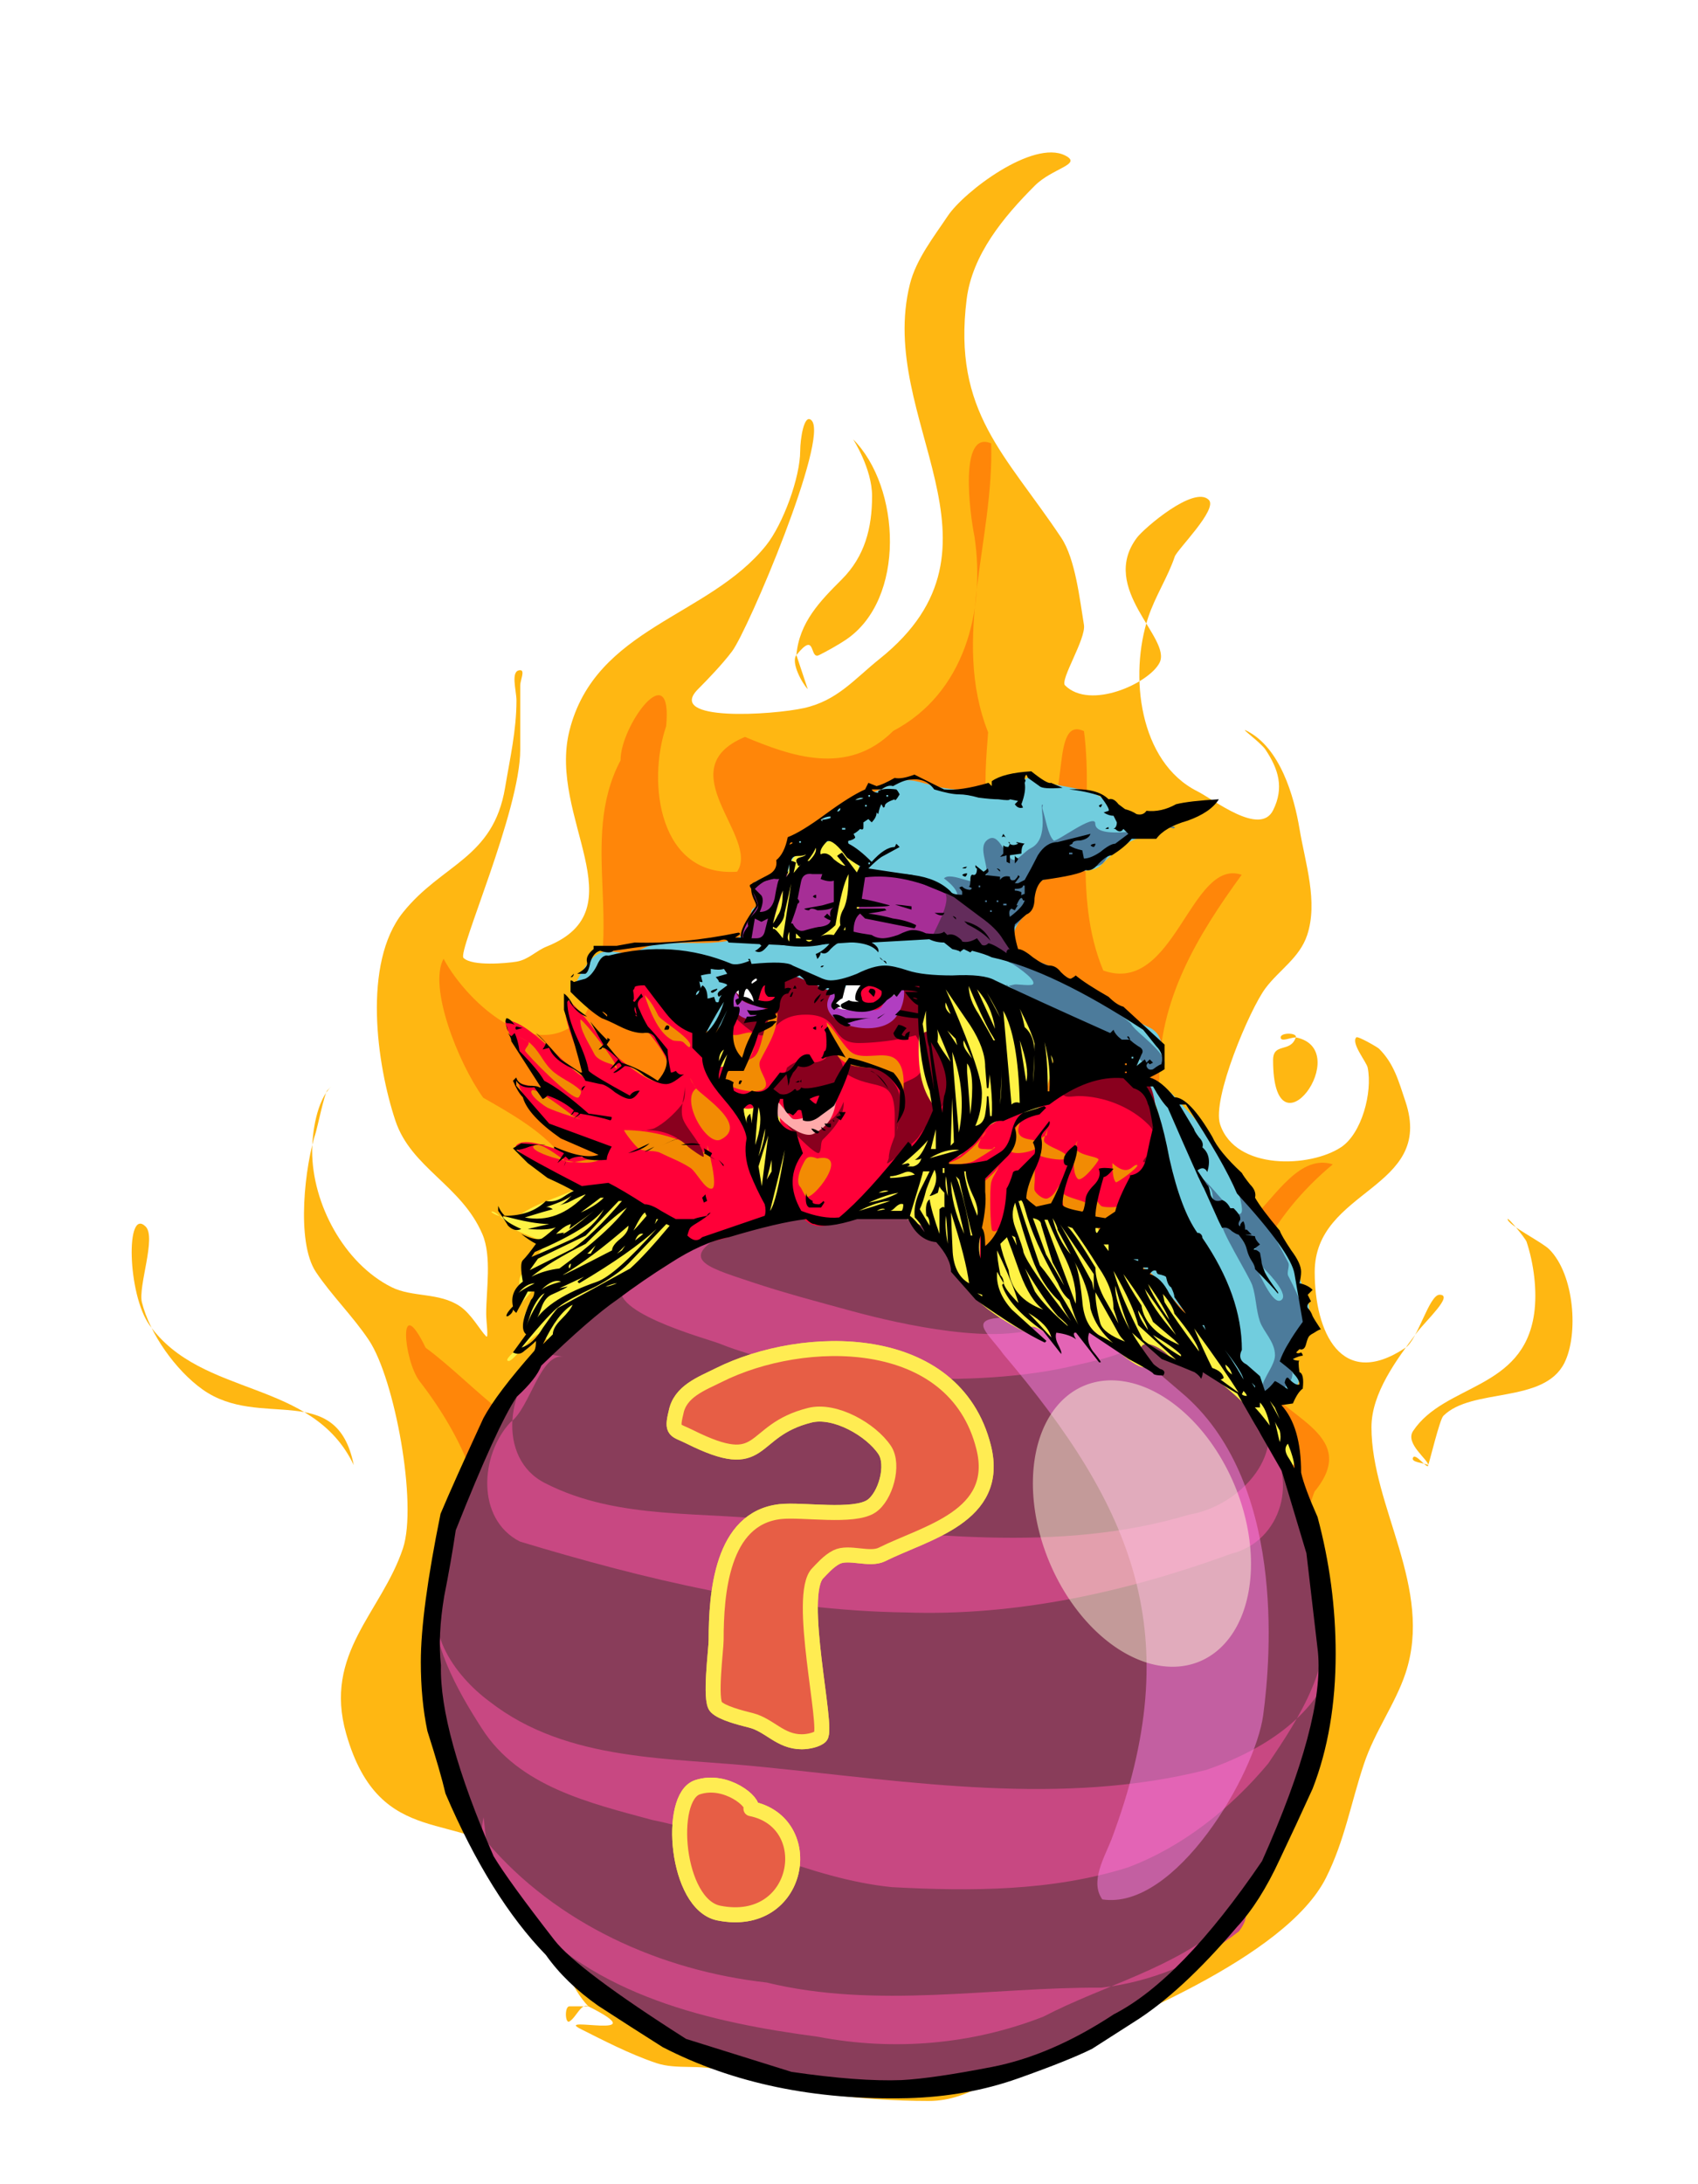
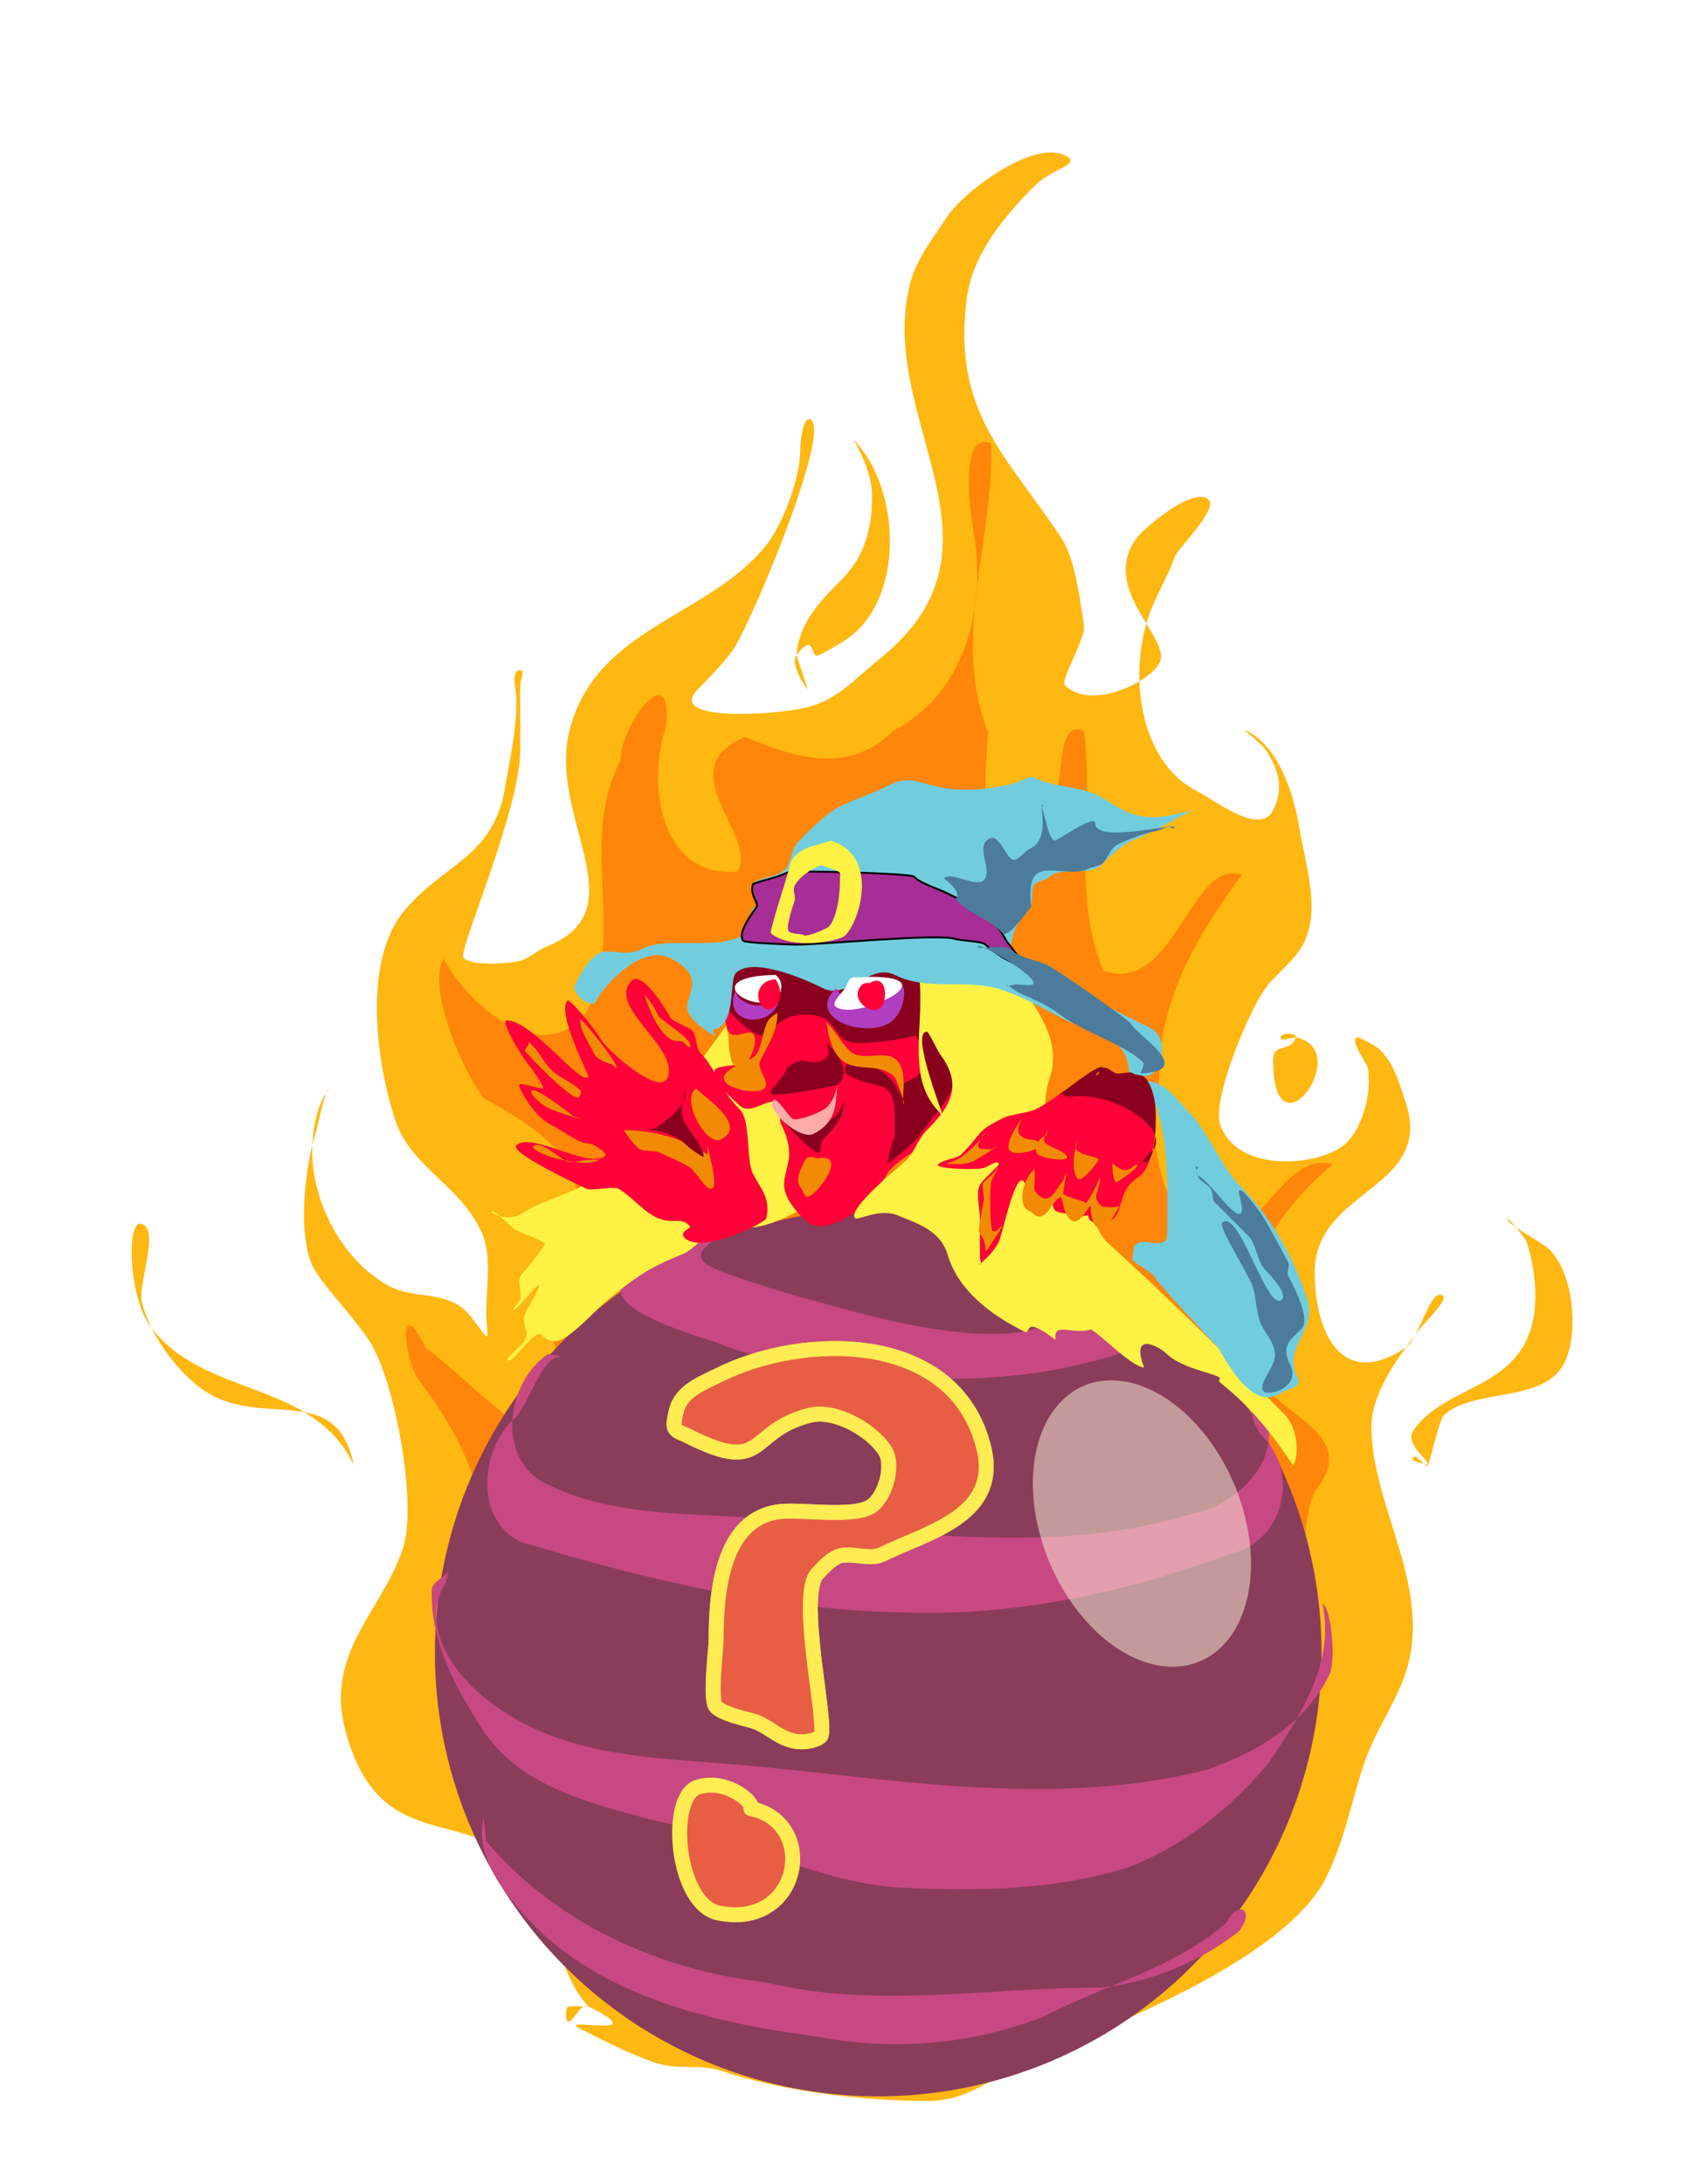
<svg xmlns="http://www.w3.org/2000/svg" version="1.1" viewBox="0 0 700 900">
  <defs>
    <clipPath id="c">
-       <path d="m0 0h1700v2200h-1700v-2200z" />
-     </clipPath>
+       </clipPath>
    <clipPath id="d">
      <path d="m0 2200h1700v-2200h-1700v2200z" />
    </clipPath>
    <filter id="b" x="-.135" y="-.107" width="1.271" height="1.215" color-interpolation-filters="sRGB">
      <feGaussianBlur stdDeviation="9.4" />
    </filter>
    <filter id="a" x="-.374" y="-.326" width="1.748" height="1.652" color-interpolation-filters="sRGB">
      <feGaussianBlur stdDeviation="9.4" />
    </filter>
  </defs>
  <g transform="translate(43.638 134.72)">
    <path d="m198.9 692c-14.456-15.283-13.485-43.119-29.633-59.267-22.522-22.522-56.183-4.023-70.184-53.028-9.503-33.261 14.587-49.999 23.395-76.423 6.061-18.182-3.348-69.748-14.037-85.781-6.55-9.825-15.549-18.644-21.835-28.074-8.393-12.59-4.448-44.363 0-57.707 0.45-1.35 3.582-16.059 4.679-17.156 0.52-0.52 2.079-2.079 1.56-1.56-5.942 5.942-7.798 18.921-7.798 26.514 0 21.789 13.193 46.367 32.753 56.147 8.556 4.278 19.479 2.069 28.074 7.798 4.811 3.207 8.374 9.934 10.918 12.477 1.075 1.075 0-5.789 0-9.358 0-9.678 2.364-23.598-1.56-32.753-8.667-20.223-29.355-27.238-35.872-46.789-7.679-23.036-13.641-64.83 3.119-85.781 16.087-20.109 37.222-22.141 42.11-51.468 2.004-12.024 4.679-23.526 4.679-35.872 0-4.191-2.632-12.477 1.56-12.477 2.079 0 0 4.159 0 6.239v26.514c0 25.227-25.923 83.252-23.395 85.781 3.565 3.565 17.981 2.202 21.835 1.56 4.956-0.826 7.996-4.446 12.477-6.239 38.28-15.312 0.401-53.074 9.358-88.9 10.672-42.688 57.373-46.762 81.102-76.423 6.859-8.574 14.037-27.85 14.037-38.991 0-4.442 1.538-15.618 4.679-12.477 7.316 7.316-26.136 86.317-32.753 95.138-4.008 5.344-10.296 11.855-14.037 15.596-13.552 13.552 30.691 10.682 43.67 7.798 13.766-3.059 20.752-11.923 31.193-20.275 58.243-46.595-1.504-98.481 12.477-154.41 2.566-10.263 9.865-19.476 15.596-28.074 6.697-10.046 35.162-31.548 48.349-24.954 7.412 3.706-5.144 5.144-12.477 12.477-12.861 12.861-25.777 28.415-28.074 46.789-5.813 46.503 16.025 63.808 38.991 98.258 5.853 8.779 7.639 25.562 9.358 35.872 0.957 5.741-9.989 22.763-7.798 24.954 10.329 10.329 34.755-0.885 38.991-9.358 5.056-10.113-25.16-30.398-9.358-51.468 2.902-3.869 23.561-21.669 29.633-15.596 3.864 3.864-13.067 20.485-14.037 23.395-2.754 8.263-8.019 16.258-10.918 24.954-7.936 23.809-3.817 59.698 20.275 71.744 6.653 3.327 25.761 18.662 31.193 7.798 4.647-9.293 2.176-17.012-3.119-24.954-2.039-3.059-11.086-9.442-7.798-7.798 13.817 6.908 19.564 26.927 21.835 40.551 2.324 13.941 7.715 29.883 3.119 43.67-3.121 9.362-11.512 14.309-17.156 21.835-6.521 8.695-22.197 45.705-18.716 56.147 6.359 19.078 37.193 17.835 49.909 9.358 8.458-5.639 12.968-22.499 10.918-32.753-0.463-2.314-6.995-10.161-4.679-12.477 0.627-0.627 8.734 4.055 9.358 4.679 6.154 6.154 8.008 13.105 10.918 21.835 12.092 36.277-37.432 35.808-37.432 70.184 0 24.631 10.889 48.888 37.432 31.193 5.061-3.374 9.738-21.835 14.037-21.835 6.063 0-5.72 10.746-9.358 15.596-8.316 11.088-18.716 24.944-18.716 38.991 0 32.824 25.704 66.376 14.037 101.38-4.251 12.752-12.631 23.856-17.156 37.432-5.41 16.229-7.903 31.402-15.596 46.789-16.545 33.09-87.076 60.72-118.53 73.303-15.715 6.286-27.375 18.716-45.23 18.716-27.691 0-60.202-3.951-85.781-12.477-8.378-2.793-18.037-0.294-26.514-3.119-11.099-3.7-22.585-9.733-31.193-14.037-11.626-5.813 32.053 5.109 3.119-9.358-2.977-1.489-4.944 4.526-7.798 6.239-1.783 1.07-2.079-6.239 0-6.239" fill="#ffb712" />
    <path d="m241.01 688.88c-23.697-28.688-62.859-46.346-73.088-84.748-15.029-23.569-38.767-56.017-16.585-82.59 12.84-29.332-3.607-63.408-21.985-87.106-6.692-8.795-9.053-37.657 2.482-13.814 19.446 14.153 43.81 44.067 65.459 40.989-0.123-29.362-30.855-56.465-7.306-86.33 14.901-29.96-13.14-45.553-34.435-57.689-10.431-14.574-22.682-45.811-16.332-57.251 10.289 19.021 40.054 45.503 58.641 22.395 16.879-32.266-3.309-70.943 14.326-104.16-0.14-14.276 21.612-43.759 18.792-14.032-7.963 23.359-2.901 62.218 29.234 59.923 9.65-14.052-28.805-42.124 3.264-55.537 18.589 7.716 42.117 16.501 61.114-2.472 29.256-15.397 38.117-49.349 33.5-80.103-1.931-9.354-6.475-44.15 6.874-38.36 1.247 39.675-16.582 80.253-1.248 119.05-1.237 16.788-5.975 59.714 22.199 37.656 11.527-7.862 3.533-44.731 17.326-38.137 4.196 32.726-5.161 67.207 7.944 98.618 29.467 10.464 35.914-46.57 57.056-39.452-17.999 24.759-34.528 51.694-33.952 84.254-6.598 25.452 2.427 78.962 38.863 56.789 9.252-8.892 19.227-26.033 32.649-21.715-24.34 20.156-46.72 54.291-31.284 86.34 7.535 17.534 43.918 24.002 23.749 48.51-13.6 34.471 15.154 74.235-9.858 106.12-21.804 36.796-66.988 45.157-96.496 73.527-25.457 25.735-62.667 27.488-95.643 36.069-18.886 2.488-36.355-10.437-55.26-6.748z" fill="#ff5100" opacity=".476" />
    <path transform="matrix(.765 0 0 .765 35.196 148.89)" d="m609.12 519.51a238.9 238.9 0 1 1-477.8 0 238.9 238.9 0 1 1 477.8 0z" fill="#893d5a" />
    <path d="m259.39 371.42c-24.863 12.31-13.157 15.465 6.617 22.057 13.875 4.625 27.817 8.288 41.908 12.131 18.953 5.169 60.982 14.725 79.404 5.514 6.111-3.055 18.748-9.926 18.748-16.543 0-8.072-3.496-14.525-3.308-14.337 7.228 7.228 27.869 24.769 20.954 38.599-2.39 4.78-18.079 7.553-23.16 8.823-40.651 10.163-108.48 6.897-147.78-8.823-4.624-1.85-49.986-13.979-38.599-25.365 6.184-6.184 18.28-13.813 26.468-16.543 7.814-2.605 11.478 0.302 18.748-5.514z" fill="#c84882" />
    <path d="m182.19 423.26c-17.002 11.516-21.573 43.017-0.946 53.235 30.241 15.438 65.312 11.289 97.996 15.563 55.558 5.146 112.97 13.691 167.51-2.718 18.271-3.005 38.215-21.353 31.457-41.191-9.274-13.702-6.75 5.059-0.278 10.024 14.139 15.757 6.963 42.206-13.987 47.331-42.934 15.672-88.361 25.803-134.3 24.185-54.196-0.769-107.36-13.634-158.92-29.2-18.242-9.266-16.415-35.913-3.862-49.222 8.106-5.956 12.198-28.765 21.95-26.904" fill="#c84882" />
    <path d="m140.28 517c-11.401 17.982 3.229 38.595 17.836 49.355 32.316 25.254 75.229 22.968 113.83 27.119 60.181 6.053 122.13 16.168 181.78 1.072 20.824-7.183 42.055-19.59 51.252-40.594 1.996-8.474-0.334-26.918-3.388-27.664 5.215 24.098-9.515 46.583-22.379 65.62-15.439 18.492-35.232 34.341-57.884 42.851-31.29 9.846-64.793 9.859-97.237 8.128-34.46-3.481-65.224-20.924-98.928-27.705-25.617-6.961-54.876-13.715-70.153-37.689-10.713-16.557-20.989-35.463-20.63-55.671-1.02-5.657 7.45-6.575 6.998-10.337" fill="#c84882" />
-     <path d="m404.77 408.14c-9.788-11.647-21.544-1.772-36.512 0.145-12.602 0.964-4.145 6.742 1.806 15.07 53.385 62.996 76.194 115.5 44.515 199.82-2.898 7.43-9.009 17.455-3.787 24.752 30.184 4.644 63.039-51.635 66.326-75.956 3.287-24.322 9.105-96.964-33.802-132.98-42.906-36.019-25.677-30.866-38.546-30.845z" fill="#ff81e8" opacity=".495" />
    <path d="m202.02 350.44c-9.419 7.114-21.432 8.829-30.413 14.817-6.206 4.137-13.977-0.78-12.477-0.78 2.319 0 7.707 6.583 10.138 7.798 3.275 1.637 11.697 4.408 11.697 5.459 0 1.239-8.335 11.455-9.358 12.477-3.067 3.067 1.151 8.986-1.56 11.697-0.19 0.19-2.484 3.119-2.34 3.119 2.393 0 9.892-11.163 10.918-10.138 0.624 0.624-4.882 9.765-5.459 10.918-3.089 6.178 3.766 7.931-2.34 14.037-1.838 1.838-7.278 6.239-4.679 6.239 2.077 0 11.04-13.134 13.257-10.918 5.561 5.561 9.52 3.347 24.564-11.697 17.076-14.686 22.481-16.648 34.702-21.835 26.544-15.626-4.641-43.997-36.652-31.193z" fill="#fff244" />
    <path d="m156.82 623.97c28.745 33.978 71.85 53.318 115.55 58.203 45.397 11.043 92.17 1.886 138.16 2.116 20.412-2.355 40.435-10.57 56.565-23.174 7-9.037-0.364-13.202-5.234-3.5-21.592 18.862-50.343 25.618-75.313 38.599-29.488 11.583-61.94 14.278-93.008 8.307-44.318-5.866-92.519-16.796-122.96-52.26-8.971-10.427-18.124-23.701-14.86-38.217" fill="#c84882" />
    <path d="m261.28 277.13c-2.717 10.558-20.275 27.036-20.275 35.092 0 6.685 10.079 16.084 11.697 24.175 0.643 3.217 10.257 32.872 11.307 33.922 2.886 2.886 19.469-4.263 21.835-6.628 1.918-1.918 6.628-4.599 6.628-7.018 0-3.063 4.242-17.593 3.119-18.716-11.287-11.287-15.351-28.096-24.175-41.331-4.247-6.371-14.158-11.456-10.138-19.496z" fill="#fff244" />
    <path d="m263.62 259.98c-11.972 12.886-10.574 32.316 0 42.89 1.331 1.331-11.541 1.248-12.477 3.119-2.271 4.542 8.514 13.193 10.138 14.817 4.495 4.495 12.316-4.06 15.596-0.78 2.087 2.087 0.092 5.642 1.56 8.578 10.18 20.36-8.612 21.021 9.358 38.991 7.158 7.158 16.935-0.669 23.395-3.899 3.876-1.938 7.85-10.215 10.918-14.817 3.679-5.519 12.492-9.372 16.376-13.257 5.003-5.003 24.487-38.683 26.514-46.789 6.295-25.18-17.779-41.097-39.771-37.432-9.5 1.583-17.537 6.003-26.514 7.798-12.435 2.487-23.322-3.928-35.092 0.78z" fill="#ff0038" />
    <path d="m327.76 286.78c6.595 1.181 12.493 16.079 7.143 21.429-1.974 1.974-5.313 2.456-7.143 4.286-0.935 0.935-0.58 15.31-1.429 17.857-1.196 3.589-3.571 8.472-3.571 12.143 0 0.308-0.883 2.143-0.714 2.143 1.347 0 11.943-9.343 12.857-10.714 6.012-9.017 11.708-12.982 15-22.857 0.786-2.357-0.786-5.5 0-7.857 4.175-12.525-8.71-27.175-22.143-16.429z" fill="#89001e" />
    <path d="m304.17 319.24c0.334 6.937-5.412 12.431-8.578 15.596-1.17 1.17-0.39 4.289-1.56 5.459-1.534 1.534-14.817-13.023-14.817-13.257 0-0.686 5.414 1.56 9.358 1.56 8.329 0 12.252-0.997 15.596-9.358z" fill="#89001e" />
    <path d="m257.38 282.59c20.843 20.576 11.781 0.78 31.193 0.78 15.041 0 9.435 11.697 21.835 11.697 9.357 0 30.978-2.69 34.312-9.358 0.785-1.57 0.78-6.915 0.78-8.578 0-4.296 0.226-6.792-2.34-9.358-1.993-1.993-27.619-9.509-32.753-7.798-5.184 1.728-11.79 5.948-17.936 3.899-7.919-2.64-29.765-14.553-35.872-2.34-0.52 1.04 0.52 2.859 0 3.899-2.17 4.341-1.016 12.667 0.78 17.156z" fill="#89001e" />
    <path d="m335.37 268.55c2.168 20.442-5.791 40.998 8.578 55.367 0.499 0.499 0.962 3.717 1.56 3.119 0.658-0.658-14.268-36.652-7.018-36.652 0.729 0 4.286 7.794 5.459 9.358 9.82 13.094 3.746 21.988-5.459 31.193-3.842 3.842-4.893 8.792-8.578 12.477-1.798 1.798-24.678 20.161-21.055 23.785 1.222 1.222 10.013-4.358 17.903-1.003 7.404 3.149 17.223 5.852 20.308 16.209 4.331 14.538 17.561 24.572 31.583 31.583 3.11 1.555-1.153-7.385 12.877 3.43-1.176-7.901 6.974-1.897 14.634-4.375 5.321 3.37 16.781 15.414 21.836 15.691-5.862-15.709 6.824-8.093 9.139-5.777 7.2 7.2 24.836 8.697 21.835 10.918-1.642 1.215 11.619 6.297 30.405 35.266 2.41-3.003 2.547-14.871-3.505-21.043-47.846-48.787-70.281-68.133-73.299-71.151-5.421-5.421-6.004-15.634-10.138-21.835-6.961-10.442-11.75-19.704-14.817-31.973-1.006-4.022 0.398-10.551 1.56-14.037 4.13-12.389-2.371-23.441-8.578-32.753-4.004-6.006-39.287-18.42-44.45-13.257-1.3 1.3-0.419 3.656-0.78 5.459z" fill="#fff244" />
    <path d="m272.2 367.59c2.053-8.745-2.273-12.345-5.459-18.716-2.93-5.86-0.731-21.787-5.459-26.514-9.27-9.27-9.098-16.116-16.376-23.395-1.431-1.431-1.413-7.262-3.119-8.968-1.66-1.66-8.264-3.662-9.358-5.849-1.303-2.605-11.345-19.068-15.596-14.817-10.637 10.637 19.299 27.268 14.817 39.771-3.019 8.423-24.414-10.655-27.07-14.82-5.691-8.924-13.687-17.442-14.26-16.763-4.659 5.519 9.219 30.942 8.578 31.583-3.385 3.385-22.758-22.862-33.532-23.395-3.351-0.166 7.322 16.679 8.578 17.936 1.058 1.058 7.478 10.138 6.239 10.138-3.046 0-8.803-2.505-9.748-1.56-0.735 0.735 5.934 12.996 12.867 16.376 3.732 1.82 11.578 7.798 15.207 7.798 2.807 0 8.296 4.182 7.408 5.069-5.979 5.979-30.855-10.086-36.652-4.289-3.122 3.122 26.752 16.885 28.853 17.936 2.033 1.016 11.238-1.228 13.257 0 7.694 4.679 12.652 13.257 21.835 13.257 3.389 0 5.012-0.447 7.408 1.95 1.315 1.315-4.806 2.213-1.95 5.069 5.772 5.772 26.746-2.708 33.532-7.798z" fill="#ff0038" />
    <path d="m423.49 309.89c-9.006-0.438-20.695-0.24-28.074 4.679-4.003 2.669-7.63 5.569-12.087 7.798-2.845 1.422-10.412 2.087-13.257 3.509-11.964 5.982-7.962 5.623-17.546 15.207-1.602 1.602-7.436 1.977-9.358 3.899-2.027 2.027 16.214 2.394 18.716 1.56 2.034-0.678 6.239-3.703 6.239-1.56 0 0.738-6.67 6.322-7.798 8.578-1.819 3.638 0 8.963 0 14.037v15.596c0 1.04 1.04 3.119 0 3.119-0.681 0 4.848-3.457 7.798-9.358 1.538-3.075 6.585-28.507 10.138-24.954 2.727 2.727-0.024 9.334 2.34 11.697 3.811 3.811 9.748-2.81 9.748-2.729 0 5.032 3.935 3.332 7.408 5.069 0.587 0.294 6.617 0.402 7.018 0 0.551-0.551 0-3.119 0-2.34 0 3.19 0.486 5.459 3.899 5.459 10.177 0 8.376-6.614 11.697-13.257 2.581-5.162 6.384-4.971 8.578-9.358 5.588-11.176 5.314-32.343-5.459-36.652z" fill="#ff0038" />
    <path d="m250.37 289.61c9.827-1.821 6.42-20.457 9.358-23.395 6.998-6.998 28.967 2.786 35.872 6.239 10.205 5.103 19.45-10.55 29.633-5.459 13.943 6.971 29.343 1.203 44.45 6.239 13.075 4.358 23.153 12.137 35.872 16.376 12.075 4.025 16.376 9.413 16.376 19.496 0 0.448 8.146-0.564 8.578-0.78 5.402-2.701 7.721-15.635 0-19.496-11.302-5.651-46.389-22.984-56.927-28.853-2.057-1.146 0.636-10.629 1.56-12.477 2.031-4.063 4.29-5.461 6.239-9.358 1.009-2.017-0.128-6.891 1.56-8.578 1.254-1.254 4.799-1.68 6.239-3.119 4.066-4.066 16.509-0.132 21.055-4.679 3.301-3.301 9.243-9.059 14.817-10.918 3.425-1.142 22.668-11.644 22.615-11.697-0.143-0.143-2.737 0.675-3.119 0.78-14.149 3.899-20.993 2.49-32.363-5.069-9.367-6.228-20.193-4.443-30.023-9.358-1.362-0.681-4.7 2.171-11.697 3.509-32.623 6.239-34.066-7.336-47.959 0-5.897 3.114-13.546 5.408-19.886 8.578-5.094 2.547-11.602 8.873-16.376 13.647-3.901 3.901-2.9 6.189-5.459 11.307-2.083 4.165-11.094 4.076-13.257 6.239-1.946 1.946 3.29 5.02 3.899 6.239 0.725 1.451-4.327 4.327-4.679 4.679-1.842 1.842 0.138 6.88-2.34 9.358-8.82 8.82-32.14 1.643-42.89 7.018-12.618 6.309-16.713-7.904-28.074 14.817-1.894 3.789 6.876 10.423 8.578 7.018 3.639-7.277 19.221-23.532 30.413-17.936 17.283 8.641 4.542 16.102 7.798 22.615 2.932 5.865 10.538 8.619 10.918 10.138" fill="#71cdde" />
    <path d="m428.17 310.67c10.803 17.66 9.358 42.473 9.358 63.166 0 8.891-14.037-2.373-14.037 7.798 0 1.04-0.735 2.384 0 3.119 1.754 1.754 8.009 4.711 9.358 7.408 1.036 2.073 23.502 26.231 25.734 28.464 11.192 20.106 18.851 22.938 25.734 18.716 1.719-1.719 9.205-1.865 7.018-6.239-6.64-13.281 8.408-19.226 3.899-32.753-5.287-15.86-14.056-32.772-27.294-46.01-7.841-7.841-13.752-23.11-21.835-31.193-4.934-4.934-9.312-12.477-17.936-12.477z" fill="#71cdde" />
    <path d="m302.61 304.43c-1.005 6.567-0.741 12.438-5.459 17.156-1.602 1.602-11.546 5.924-14.037 4.679-1.354-0.677-6.609-8.988-7.798-7.798-3.873 3.873 10.866 16.792 16.376 14.037 12.435-6.217 8.247-17.392 10.918-28.074z" fill="#faa" />
    <path d="m280.78 305.21c-0.58 2.941-2.933 4.307-3.899 6.239-0.459 0.917-3.778 3.241-2.34 4.679 1.295 1.295 26.847-3.452 27.294-3.899 5.123-5.123 0.689-11.788-3.119-15.596-4.874-4.874 2.763 2.518-3.119 5.459-6.027 3.014-7.301-2.893-14.817 3.119z" fill="#89001e" />
    <path d="m304.95 307.55c12.106 7.942 20.275 0.354 20.275 17.936v14.037c0 1.072-0.78 4.191-0.78 3.119 0-12.182 8.172-23.801-1.56-33.532-4.733-4.733-19.849-11.126-17.936-1.56z" fill="#89001e" />
    <path d="m301.05 272.45c5.203 9.343 18.442 8.072 24.175 2.34 0.189-0.189 2.314-3.899 2.34-3.899 2.41 0 2.238 8.824-2.34 14.037-8.425 9.594-38.085 0.846-24.175-12.477z" fill="#b13ec1" />
    <path d="m260.89 270.89c-3.869 4.07 3.02 9.603 9.748 8.578 2.185-0.333 5.207-2.088 6.239-3.119 0.411-0.411 0.78-2.141 0.78-1.56 0 15.746-27.089 13.633-16.766-3.899z" fill="#b13ec1" />
    <path d="m315.09 267.78c-9.028 0.715-7.425-1.137-10.138 4.289-0.818 1.637-5.888 6.2-4.289 7.798 6.846 6.846 48.315-12.087 14.427-12.087z" fill="#fff" />
    <path d="m276.1 267c-31.188 0.559-11.441 15.251-0.78 10.528 2.682-1.188 5.167-7.018 0.78-10.528z" fill="#fff" />
    <path d="m297.16 286.49c3.209 27.296 18.916 13.457 28.074 22.615 0.597 0.597 4.035 10.918 3.899 10.918-1.926 0 2.275-12.541-3.119-17.936-4.613-4.613-14.505 1.091-19.496-3.899-3.442-3.442-5.827-8.166-9.358-11.697z" fill="#f28b03" />
    <path d="m256.6 289.61c1.278 4.957 8.19-0.388 10.138 1.56 4.454 4.454-10.138 30.979-10.138-1.56z" fill="#f28b03" />
    <path d="m293.26 342.64c-4.242-1.67-4.7 0.043-6.239 3.119-1.158 2.315-2.535 6.823-0.78 8.578 0.649 0.649 1.387 2.946 2.34 3.899 2.478 2.478 18.938-18.448 4.679-15.596z" fill="#f28b03" />
    <path d="m276.88 282.59c-1.04 0.78-2.2 1.42-3.119 2.34-2.999 2.999-3.065 12.422-6.239 15.596-2.041 2.041-14.849 5.394-12.477 10.138 1.66 3.32 13.576 5.92 16.376 3.119 2.87-2.87-3.568-7.68-1.56-11.697 3.196-6.393 7.018-11.731 7.018-19.496z" fill="#f28b03" />
    <path d="m248.03 341.08c-9.399-6.717-22.88-10.138-34.312-10.138-0.624 0 4.698 7.028 6.239 7.798 2.32 1.16 6.252 0.396 8.578 1.56 3.935 1.967 8.621 3.668 12.477 6.239 2.454 1.636 5.727 8.578 8.578 8.578 3.36 0-1.56-17.124-1.56-17.936" fill="#f28b03" />
    <path d="m238.67 313c0.143 2.833 0.301 5.472-1.56 7.798-2.776 3.47-7.042 7.42-10.918 9.358-0.959 0.479-4.191 0.78-3.119 0.78 6.372 0 12.344 2.206 17.156 7.018 0.468 0.468 6.239 4.629 6.239 3.899 0-4.431-7.195-11.446-8.578-15.596-1.353-4.059 0.78-9.38 0.78-13.257z" fill="#89001e" />
    <path d="m243.35 313.78c-6.671 4.695 4.339 23.955 10.138 21.055 11.692-5.846-7.13-17.546-10.138-21.055-0.986-1.151-2.902-5.306-2.34-3.899 0.563 1.407 1.56 2.599 2.34 3.899z" fill="#f28b03" />
    <path d="m368.12 345.76c-0.675 2.367-2.49 4.112-3.119 6.628-0.768 3.074-0.398 19.098 0.39 19.886 1.53 1.53 3.825-2.024 3.899-1.95 0.575 0.575-3.869 6.567-4.289 7.408-0.536 1.072-2.34 3.928-2.34 2.729 0-3.912-1.4-5.139-2.729-7.798-0.246-0.492 1.616-11.476 1.95-12.477 0.504-1.513-1.084-6.714 0-7.798 1.854-1.854 4.935-4.022 6.239-6.628z" fill="#f28b03" />
    <path d="m382.94 346.93v4.679c0 0.99-0.426 3.437 0 4.289 0.75 1.5 3.733 3.982 5.459 3.119 3.22-1.61 3.365-4.145 5.849-6.628 0.929-0.929 0.562-2.122 1.17-2.729 0.095-0.095 1.242-1.56 1.17-1.56-0.718 0-2.101 8.816-1.95 8.968 1.837 1.837 8.354 2.895 9.358 3.899 0.415 0.415 3.768-5.977 4.289-7.018 0.52-1.04 1.56-4.282 1.56-3.119 0 5.437-3.786 7.131 0.39 11.307 0.837 0.837 7.091 0.707 7.798 0 0.422-0.422 1.27-2.642 1.56-3.509 0.163-0.49 2.34-4.051 2.34-3.899 0 0.415-7.155 13.348-8.188 14.037-1.158 0.772-3.664 0.934-4.289 1.56-0.061 0.061-0.68 0.879-1.17 0.39-1.39-1.39-2.34-5.041-2.34-7.798 0-0.26 0.26-0.78 0-0.78-0.924 0-4.69 9.347-8.578 5.459-3.062-3.062-2.821-9.507-3.899-8.968-3.253 1.626-4.535 6.71-7.798 7.798-1.595 0.532-2.764-0.424-3.509-1.17-0.906-0.906-2.782-1.275-3.509-2.729-2.315-4.631 0.425-12.505 4.289-15.596z" fill="#f28b03" />
    <path d="m363.44 329.77c-7e-3 1.71-1.273 2.156-1.95 3.509-1.364 2.728-3.619 5.459 0.39 5.459 0.904 0 2.633 0.292 3.509 0 0.445-0.148 0.838-1.111 1.17-0.78 0.325 0.325-8.354 5.603-8.968 5.849-2.452 0.981-4.772 1.17-7.408 1.17-0.992 0-3.658-0.241-4.289 0.39l-0.39 0.39c1.477-1.477 4.327-1.972 6.239-3.119 3.372-2.023 11.697-9.713 11.697-12.867z" fill="#f28b03" />
    <path d="m411.01 305.21c-1.355-2.407-17.936 11.646-17.936 10.918 0-0.822 1.604 0.412 2.34 0.78 1.155 0.578 4.258 0 5.459 0 10.213 0 21.519 4.363 28.853 11.697 2.77 2.77 4.741 7.736 1.56 10.918-1.325 1.325-4.994 4.679-3.119 4.679 4.739 0 4.679-16.038 4.679-19.496 0-6.002-1.575-12.493-4.679-15.596-1.205-1.205-3.757-0.638-4.679-1.56-0.962-0.962-5.747 0.477-7.018 0-1.854-0.695-3.491-2.558-5.459-2.34-2.523 0.28-0.372 3.119-3.119 3.119" fill="#89001e" />
    <path d="m266.74 229.56c-1.369 4.655 2.425 7.628 1.56 9.358-0.455 0.911-8.58 10.916-5.459 14.037 0.868 0.868 19.385 1.56 21.835 1.56 10.589 0 58.517-4.669 65.505-2.34 2.45 0.817 10.964 0.827 12.477 2.34 2.245 2.245 10.862 8.578 15.596 8.578 1.161 0-6.767-9.634-7.018-10.138-5.226-10.452-15.389-15.103-24.175-19.496-4.471-2.236-10.984-3.966-14.037-7.018-1.208-1.208-49.734-2.817-52.248-1.56-4.547 2.273-9.242 2.761-14.037 4.679z" fill="#a62e96" stroke="#000" stroke-width=".772px" />
    <path d="m298.7 211.62c-3.722 1.969-14.979 2.204-16.877 10.787-1.262 5.708-8.558 26.734-7.572 27.53 8.55 6.895 28.157 3.184 30.504 0.851 6.644-6.604 13.836-33.378-6.055-39.168zm-3.884 10.156c1.494 0.597 6.576 1.896 7.792 3.112 0.39 0.39-0.017 1.789 0 2.34 0.227 7.395-1.701 18.603-5.5 20.502-2.034 1.017-7.875 3.617-9.312 2.898-1.618-0.809-5.017-0.337-6.248-1.568-1.447-1.447 1.654-10.414 2.34-12.472 0.591-1.772-0.828-4.592 0-6.248 1.753-3.506 7.014-7.217 10.928-8.564z" fill="#fff244" />
    <path transform="matrix(.772 0 0 .772 28.896 155.65)" d="m267.04 377.83c2.132-11.339 13.688-15.415 22.857-20 45.039-22.52 125.82-23.846 141.43 38.571 9.251 37.004-30.941 45.47-54.286 57.143-6.673 3.337-17.708-1.86-24.286 1.429-4.353 2.176-8.059 6.63-10 8.571-11.449 11.449 5.791 82.78 1.429 87.143-1.813 1.813-6.593 2.857-10 2.857-11.565 0-17.211-8.945-27.143-11.429-5.974-1.494-15.342-3.913-18.571-7.143-3.621-3.621 0-30.905 0-35.714 0-24.736 2.84-65.077 34.286-68.571 11.715-1.302 39.172 3.409 48.571-2.857 7.544-5.029 12.446-22.046 7.143-30-7.231-10.846-26.515-21.943-40-18.571-33.356 8.339-22.939 32.102-64.286 11.429-7.481-3.741-9.753-2.417-7.143-12.857z" fill="#ff5b82" filter="url(#b)" opacity=".899" stroke="#ffec52" stroke-linecap="round" stroke-linejoin="round" stroke-width="8" />
-     <path transform="matrix(.772 0 0 .772 28.896 155.65)" d="m307.04 589.26c2.41-2.99-13.159-16.566-28.571-11.429-16.007 5.336-11.471 62.563 11.429 67.143 43.853 8.771 53.415-48.46 17.143-55.714z" fill="#ff5b82" filter="url(#a)" stroke="#ffec52" stroke-linecap="round" stroke-linejoin="round" stroke-width="8" />
    <path d="m235.05 447.33c1.646-8.754 10.567-11.901 17.645-15.44 34.77-17.385 97.134-18.409 109.18 29.777 7.142 28.566-23.886 35.103-41.908 44.113-5.152 2.576-13.67-1.436-18.748 1.103-3.36 1.68-6.221 5.119-7.72 6.617-8.839 8.839 4.471 63.905 1.103 67.273-1.4 1.4-5.09 2.206-7.72 2.206-8.928 0-13.286-6.906-20.954-8.823-4.612-1.153-11.844-3.021-14.337-5.514-2.795-2.795 0-23.858 0-27.571 0-19.096 2.192-50.239 26.468-52.936 9.044-1.005 30.24 2.632 37.496-2.206 5.824-3.882 9.608-17.019 5.514-23.16-5.582-8.373-20.469-16.939-30.879-14.337-25.75 6.438-17.709 24.782-49.628 8.823-5.775-2.888-7.529-1.866-5.514-9.925z" fill="#e75e45" stroke="#ffec52" stroke-linecap="round" stroke-linejoin="round" stroke-width="6.176" />
    <path d="m265.93 610.55c1.86-2.308-10.159-12.789-22.057-8.823-12.357 4.119-8.856 48.298 8.823 51.833 33.854 6.771 41.235-37.41 13.234-43.011z" fill="#e75e45" stroke="#ffec52" stroke-linecap="round" stroke-linejoin="round" stroke-width="6.176" />
    <path d="m450 349.66c4.184 0.97 15.227 18.305 17.936 15.596 1.474-1.474-1.414-8.724-0.78-9.358 1.415-1.415 7.238 7.238 7.798 7.798 2.103 2.103 10.735 18.35 12.477 21.835 0.728 1.456-0.728 4.003 0 5.459 1.415 2.831 9.62 17.674 5.459 21.835-4.537 4.537-8.615 6.944-4.679 14.817 4.567 9.134-8.669 13.166-10.918 10.918-2.691-2.691 4.679-9.989 4.679-14.817 0-5.666-4.795-9.705-6.239-14.037-1.629-4.886-1.557-10.129-3.119-14.817-1.259-3.776-14.035-24.176-12.477-25.734 6.67-6.67 17.96 35.08 24.175 31.973 3.934-1.967-4.844-11.083-6.239-12.477-3.635-3.635-3.777-10.795-7.018-14.037l-14.037-14.037c-1.103-1.103-0.337-3.625-1.56-5.459-1.505-2.258-4.175-2.57-5.459-5.459-1.707-3.84 2.071-2.474-0.78-3.899" fill="#4c7b9b" />
    <path d="m426.61 307.55c23.226-0.872-1.635-15.747-3.899-20.275-0.931-1.861-30.391-22.214-34.312-24.175-4.492-2.246-11.723-3.145-14.817-6.239-3.204-3.204-14.037 0.264-14.037-1.56 0-1.992 25.562 12.649 22.615 15.596-0.651 0.651-5.865 0-7.018 0-1.3 0-3.899 1.3-3.899 0 0-0.016 4.228 2.894 4.679 3.119 5.167 2.584 11.44 4.876 16.376 8.578 11.527 8.645 27.804 12.988 35.092 20.275 1.118 1.118-0.396 3.145-0.78 4.679z" fill="#4c7b9b" />
    <path d="m350.18 235.8c3.399-2.864-4.685-8.572-4.679-8.578 3.046-3.046 13.29 3.866 16.376 0.78 4.118-4.118-3.952-14.011 2.34-17.156 4.765-2.382 7.224 10.425 10.918 8.578 2.237-1.118 4.014-3.567 6.239-4.679 7.889-3.944 3.439-17.936 4.679-17.936 0.52 0-0.164 1.066 0 1.56 1.385 4.156 2.219 10.797 4.679 13.257 0.926 0.926 17.156-11.514 17.156-7.018 0 8.371 32.753-0.34 32.753 1.56 0 1.04-2.111-0.252-3.119 0-1.687 0.422-2.962 1.216-4.679 1.56-5.013 1.002-11.28 3.301-15.596 5.459-3.351 1.676-4.157 5.716-6.239 7.798-1.153 1.153-4.675 1.557-6.239 2.34-5.89 2.945-15.211-0.973-20.275 1.56-5.064 2.532-2.823 13.74-3.119 14.037-0.361 0.361-9.318 13.297-11.697 10.918-1.822-1.822-3.3-3.228-7.018-5.459-4.989-2.993-7.579-3.68-12.477-8.578z" fill="#4c7b9b" />
    <path transform="matrix(1.796 -.755 1.125 2.677 -945.11 -389.88)" d="m494.97 463.44a21.213 21.213 0 1 1-42.426 0 21.213 21.213 0 1 1 42.426 0z" fill="#fff9d8" opacity=".495" />
    <path d="m545.14 468.97c-2.079-1.04-7.278-1.04-6.239-3.119s6.239 5.444 6.239 3.119c0-2.303-9.665-8.897-6.239-14.037 13.034-19.551 45.395-16.754 49.909-48.349 1.345-9.411-0.179-20.811-3.119-29.633-0.472-1.416-7.798-10.3-7.798-9.358 0 2.482 14.088 9.409 17.156 12.477 10.383 10.383 12.125 35.016 6.239 46.789-8.496 16.993-38.181 10.108-49.909 21.835-1.526 1.526-5.595 18.667-6.239 20.275z" fill="#ffb712" />
    <path d="m102.2 468.97c-17.073-35.85-62.555-27.37-84.222-57.71-9.096-12.73-9.855-48.84-1.559-40.55 4.448 4.448-3.184 24.696-1.56 31.193 3.265 13.058 13.978 28.032 24.954 35.872 23.846 17.033 55.32-4.138 62.386 31.193z" fill="#ffb712" />
    <path d="m284.68 135.21c1.153-13.548 9.884-22.361 18.716-31.193 9.486-9.486 12.477-21.204 12.477-34.312 0-11.398-7.845-23.441-7.798-23.395 19.592 19.592 21.866 66.004-3.119 82.661-3.176 2.117-7.612 4.586-10.918 6.239-4.159 2.079-1.04-10.398-9.358 0-2.405 3.006 2.432 11.79 4.679 14.037" fill="#ffb712" />
    <path d="m490.55 292.73c-2.079 0-6.239 2.079-6.239 0s6.896-1.973 6.239 0c-2.177 6.53-9.358 1.964-9.358 9.358 0 42.47 34.053-4.419 9.358-9.358z" fill="#ffb712" />
    <path transform="translate(-43.638 -134.72)" d="m217.86 429.29c-8.792-4.459-0.083-0.165 0 0 0.573 1.147-1.218 2.307-1.429 3.571-0.131 0.788 19.985 21.444 22.143 19.286 0.145-0.145 1.477-2.095 0.714-2.857-3.321-3.321-8.667-5.095-12.143-8.571-3.798-3.798-4.702-7.761-9.286-11.429z" fill="#f28b03" />
    <path transform="translate(-43.638 -134.72)" d="m239.29 420c-0.456 4.232 3.448 9.753 5.714 14.286 1.182 2.363 4.866 3.527 7.143 4.286 0.814 0.271 2.143 2.287 2.143 1.429 0-2.367-12.997-18.798-15-20z" fill="#f28b03" />
    <path transform="translate(-43.638 -134.72)" d="m265.71 410c1.915 5.708 5.458 15.586 11.429 18.571 1.204 0.602 3.028 0.086 4.286 0.714 0.724 0.362 2.431 2.569 2.857 2.143 2.547-2.547-11.875-10.894-12.857-12.857-1.583-3.167-2.93-5.787-5.714-8.571z" fill="#f28b03" />
    <path transform="translate(-43.638 -134.72)" d="m236.43 460c-2.744-2.248-15.738-12.119-17.143-10.714-1.739 1.739 5.327 6.592 6.429 7.143 3.482 1.741 13.957 4.869 14.286 5" fill="#f28b03" />
    <path transform="translate(-43.638 -134.72)" d="m247.14 477.86h-4.286c-2.74 0-6.339 1.697-9.286 0.714-1.281-0.427-11.117-8.883-13.571-6.429-2.604 2.604 20.282 9.831 27.143 5.714z" fill="#f28b03" />
    <path transform="translate(-43.638 -134.72)" d="m421.43 460.71c-5.651 10.566 5.037 7.894 7.143 10 2.557 2.557-9.642 6.073-12.143 3.571-2.768-2.768 3.816-12.091 5-13.571z" fill="#f28b03" />
    <path transform="translate(-43.638 -134.72)" d="m432.14 464.29c0.17 1.25-2.711 5.146-1.429 6.429 2.014 2.014 6.815 3.243 8.571 5 3.815 3.815-9.92 1.509-11.429 0-2.647-2.647 1.523-7.857 3.571-7.857" fill="#f28b03" />
    <path transform="translate(-43.638 -134.72)" d="m444.29 470c-4.528 6.323 8.571 6.038 8.571 7.857 0 0.749-6.853 9.576-8.571 7.857-2.6-2.6-1.719-11.417 0-15.714z" fill="#f28b03" />
    <path transform="translate(-43.638 -134.72)" d="m458.57 479.29c6.659 5.913 8.065 0.714 10 0.714 2.256 0-8.094 7.62-8.571 7.143-1.281-1.281-1.429-5.493-1.429-7.857z" fill="#f28b03" />
    <path transform="translate(-43.638 -134.72)" d="m358.6 405.03c-2.426-0.093-3.503 0.44-4.546 2.525-2.573 5.145 5.492 11.175 9.091 7.576 2.969-2.969 2.465-14.308-4.546-10.102z" fill="#ff0038" />
    <path transform="translate(-43.638 -134.72)" d="m319.71 403.51c-6.994 0.231-9.225 7.442-5.051 11.617 3.24 3.24 10.44-3.533 5.051-11.617z" fill="#ff0038" />
-     <path transform="translate(-43.638 -134.72)" d="m388.93 367.14c4.75 3.681-5.552 18.734-4.643 19.643 0.593 0.593 4.424 0.124 5.357 0.357 2.244 0.561 6.535 2.963 7.5 3.929 0.444 0.444 13.848 1.031 16.071 2.143 0.756 0.378 1.783-2e-3 2.5 0.357 0.673 0.337 1.611 1.247 2.143 0.714 1.773-1.773-2.213-5.855-2.857-7.143-2.653-5.306-7.843-12.493-12.857-15-2.453-1.226-5.183-1.342-7.5-2.5-2.238-1.119-2.91-2.5-5.714-2.5z" fill="#632c5b" />
+     <path transform="translate(-43.638 -134.72)" d="m388.93 367.14z" fill="#632c5b" />
    <g transform="matrix(.437 0 0 -.437 -52.877 1085.9)">
      <g clip-path="url(#d)">
        <g clip-path="url(#c)">
          <path d="m798.77 1659.2c-2.066-3.104-3.104-4.655-3.104-4.655h-10.867c-3.103 1.033-4.14 5.689-3.103 13.969 0-3.106 2.074-5.692 6.207-7.762-1.035-2.07 1.037-3.104 6.209-3.104 3.109 2.068 4.146 3.104 3.109 3.104 1.037 0 1.549-0.518 1.549-1.552m-77.611 114.87s-0.514-1.036-1.549-3.104h-1.555c0 3.104 1.035 4.138 3.104 3.104m72.953-48.12-1.549-1.552c-2.074 0-4.141 1.552-6.209 4.659 2.068 0 4.66-1.037 7.758-3.107m6.213 1.552c-2.067-1.034-3.621 0-4.659 3.107l4.659-3.107m4.652 6.21v-3.103c-2.066-1.037-4.135 0-6.207 3.103h6.207m3.109 1.552-1.554 1.552h1.554v-1.552m-31.048 37.254c-1.032 1.034-2.067 1.552-3.098 1.552-1.037-1.036-2.072-1.555-3.109-1.552h3.109c2.066 1.034 3.098 2.067 3.098 3.104v-3.104m-79.161 88.476c0-1.034-1.037-2.071-3.103-3.104-1.037-1.037-2.068-1.037-3.106 0 0 1.033 2.069 2.07 6.209 3.104m121.08-116.42c-1.038-2.071-2.592-4.659-4.659-7.763l-4.66 3.104 4.66 1.552-1.548 3.107h6.207m-27.94 80.715v-3.107c-1.037 0-2.074 0.518-3.111 1.555 1.037 1.034 2.074 1.549 3.111 1.552m27.94-29.491c-5.178 3.103-11.903 3.103-20.184 0-1.037-1.037-2.066-1.037-3.104 0 1.038 0 2.067 2.067 3.104 6.207 2.072 0 2.586 5.689 1.555 17.073-1.037 2.071-1.555 3.104-1.555 3.104l3.109 3.107c3.098-6.211 8.793-16.04 17.075-29.491m-21.733 31.043c0-1.037-0.517-2.07-1.555-3.104 0 1.034 0.518 2.067 1.555 3.104m-27.939 31.044c0-1.037-0.52-2.589-1.555-4.656h-1.555c1.036 3.104 2.073 4.656 3.11 4.656m90.027-91.582c-4.141 8.277-9.83 13.97-17.074 17.077 3.103 0 8.793-5.693 17.074-17.077m-86.924 94.686h-3.103l1.549 3.106c1.037-1.037 1.548-2.07 1.554-3.106m23.281-4.656c-1.031-3.104-3.103-6.211-6.207-9.315-1.037 2.071 1.03 5.174 6.207 9.315m3.104-4.656s-1.037-1.037-3.104-3.103c-1.031 1.033 0 2.066 3.104 3.103m43.465-18.628c-5.172 0-12.416-1.552-21.733-4.656l3.11-1.552c-2.072-2.07-4.658-2.07-7.768 0-3.103 1.034-6.209 4.137-9.312 9.315 3.103 1.033 7.244 0 12.422-3.107h23.281m13.969 4.658-6.213-4.658h-1.549l7.762 4.658m23.287-17.073c-6e-3 0-0.524-2.589-1.555-7.763-8.279-1.036-12.932 1.034-13.969 6.207 0 0 1.549 2.586 4.658 7.763 2.067 0 4.653-1.037 7.756-3.104-2.066-2.073-3.621-4.14-4.658-6.21 1.037-1.034 2.074-1.552 3.11-1.552 0 2.07 1.548 3.622 4.658 4.659m-32.598 37.251c0-1.037-0.523-2.589-1.555-4.656 0 0-1.554 1.552-4.652 4.656 0 1.033 0.512 2.07 1.549 3.104 3.103 0 4.658-1.034 4.658-3.104m-55.879 91.582v-3.104c-1.037 0-2.074 0.515-3.111 1.551 1.037 1.034 2.074 1.553 3.111 1.553m90.026-10.867v-3.104l-15.524 4.659c3.109 0 8.281-0.518 15.524-1.555m31.044-6.207c-1.037-3.107-4.14-3.107-9.312 0h9.312m10.866-6.208-3.104 3.104c1.037 0 2.069-0.518 3.104-1.555v-1.549m32.599-20.18c-4.14 5.174-11.384 10.348-21.732 15.522l-3.104 3.103c12.414-3.103 20.696-9.314 24.836-18.625m-420.66-332.18c-4.141-2.073-8.275-7.763-12.416-17.074-3.103-9.317-4.658-13.976-4.658-13.976 3.103 9.317 8.799 19.666 17.074 31.05m729.55-338.39-10.867 93.137-23.282 77.612-41.916 72.953c-7.244 4.135-18.109 10.867-32.591 20.178 0-2.067-0.518-4.141-1.555-6.208-1.037 2.067-3.104 4.141-6.207 6.208-7.244 3.104-17.592 7.244-31.043 12.421l-27.941 24.83c4.14-7.245 10.861-17.074 20.177-29.489 1.037-1.036 3.104-2.585 6.207-4.658 4.141-1.037 5.178-3.104 3.112-6.208-5.178 0-8.282 0.512-9.319 1.549 0 1.037-7.761 5.695-23.281 13.976 0 0-12.42 8.274-37.256 24.83-2.068-5.171-1.037-10.867 3.11-17.074 5.169-6.207 7.755-9.829 7.755-10.866h-1.548s-7.245 9.317-21.733 27.94h-1.549c-1.037-1.037-0.523-3.104 1.549-6.208-4.14 3.104-10.353 5.171-18.629 6.208-1.035-3.104-0.517-6.726 1.555-10.867 2.068-4.134 3.105-6.725 3.105-7.756v-1.555c-4.14 5.177-9.836 12.421-17.08 21.733-21.732 15.518-34.66 30.01-38.806 43.461 1.037 1.034 1.554 1.552 1.554 1.552 1.037-4.14 5.69-10.348 13.971-18.626-3.103 11.382-9.83 27.94-20.178 49.673 0-5.177 1.032-12.937 3.104-23.284 2.074-2.071 3.103-4.659 3.103-7.763 0 0-2.066 3.622-6.207 10.866-1.037-12.418 3.621-24.318 13.971-35.702 11.383-10.348 22.244-20.177 32.598-29.489l-1.555-1.554c-15.52 7.244-37.252 20.695-65.191 40.357l-23.282 26.388c-6e-3 8.278-4.658 17.592-13.976 27.94-11.377 1.034-20.176 8.278-26.385 21.733h-48.117c-19.664-6.211-33.115-7.763-40.36-4.656-2.068 0-4.66 1.552-7.763 4.656-17.592-2.071-41.91-7.763-72.953-17.074-16.561-3.107-35.184-11.384-55.879-24.836-16.563-10.351-33.117-21.733-49.672-34.151-16.563-11.387-40.361-32.083-71.404-62.09-3.106-8.274-10.868-18.11-23.282-29.495-12.422-18.622-31.562-60.538-57.435-125.72-3.104-20.701-6.725-41.397-10.865-62.093-4.141-24.836-5.178-46.568-3.104-65.191-1.037-41.397 15.523-101.42 49.672-180.07 9.31-15.519 28.457-41.904 57.428-79.16 14.488-18.623 55.879-49.674 124.19-93.137-8e-3 0 33.11-10.341 99.338-31.039 42.428-6.213 77.094-8.799 104-7.767 19.666 1.037 48.123 5.177 85.375 12.422 37.25 7.244 75.545 23.798 114.86 49.671 42.428 21.725 89.002 69.85 139.7 144.36 39.325 87.959 56.911 153.67 52.776 197.13m-703.17 327.52c-9.305-5.177-18.623-17.592-27.94-37.258 0 0 3.11 3.11 9.317 9.318 0 4.134 2.586 8.793 7.762 13.97 6.209 6.207 9.83 10.86 10.861 13.97m-35.697 20.177c-5.17 0-10.348-3.104-15.524-9.311 2.072 2.067 7.244 5.171 15.524 9.311m24.836 1.555c-5.176 2.067-11.383-0.518-18.627-7.763 4.138 3.104 10.347 5.69 18.627 7.763m24.835-17.077c-3.109-3.104-7.761-7.241-13.974-12.418 3.109 3.104 7.767 7.245 13.974 12.418m-15.523 34.151c-2.068-1.037-2.586-2.589-1.549-4.659 1.037 1.037 1.549 2.589 1.549 4.659m93.137 35.702c-2.074 1.034-3.11 1.549-3.11 1.552l-35.697-37.254c-7.244-7.244-17.592-14.488-31.049-21.733-17.586-8.28-28.97-14.488-34.148-18.622-5.17-3.11-17.072-16.043-35.695-38.806 7.244 2.061 13.962 8.275 20.171 18.622 7.245 10.348 11.903 16.556 13.975 18.629 15.52 8.278 38.289 20.695 68.295 37.251 9.318 8.281 21.732 21.732 37.258 40.361m-79.168-41.913c-2.067-1.033-4.139-1.552-6.207-1.552 1.031 0 3.103 0.519 6.207 1.552m66.746 38.806c-15.518-14.488-39.836-31.562-72.953-51.224l-1.555 1.555c1.037 1.034 3.109 2.586 6.207 4.656 0 0-7.756-3.622-23.281-10.866 5.178 1.033 7.764 1.551 7.764 1.551-1.032-1.036-6.209-3.622-15.52-7.762-4.146-2.07-7.244-6.208-9.316-12.415-2.075-6.214-4.135-10.348-6.209-12.421 9.312 14.488 28.976 26.906 58.984 37.257 11.385 4.137 30.006 20.696 55.879 49.669m-37.25-51.224c-2.074 0-5.695-1.033-10.867-3.104 2.068 0 5.695 1.034 10.867 3.104m-12.416 69.852c-9.317-12.417-31.049-25.872-65.197-40.357l-3.104-4.659c12.416 5.174 25.35 10.866 38.801 17.074 13.457 7.244 23.287 16.558 29.5 27.942m21.726 1.553c-9.31-6.211-22.25-17.593-38.806-34.151-22.762-11.384-39.836-21.732-51.221-31.043 8.275 4.137 17.074 6.725 26.385 7.759 31.051 22.766 52.258 41.91 63.642 57.435m-4.652 6.207h-3.109l-31.045-32.595-45.014-21.733-7.762-10.866 40.356 20.181c12.42 8.277 27.945 23.281 46.574 45.013m-24.842-41.91-7.758-7.762h3.106l4.652 7.762m31.049 18.629c-23.805-20.699-44.5-36.221-62.086-46.568 1.029 0 16.549 7.759 46.561 23.284 0 3.103 2.586 6.725 7.763 10.863 5.176 4.14 7.762 8.28 7.762 12.421m-15.525-31.047c-4.139-4.14-6.207-6.21-6.207-6.207l6.207 6.207m-24.836 60.539c-1.03 0-6.725-2.589-17.072-7.763-6.209-2.07-9.313-3.104-9.313-3.104 4.135 1.034 8.793 4.656 13.965 10.867-2.061-3.107-10.861-7.247-26.385-12.418 2.067 1.033 4.658 0.515 7.762-1.553-4.141-1.036-12.94-3.625-26.391-7.762 20.696-4.14 39.842 3.104 57.434 21.733m7.763-15.522c-5.171-4.14-12.939-9.833-23.281-17.077 0 0 0.512 1.552 1.549 4.659-4.135-1.037-8.793-4.14-13.971-9.315 6.215 1.034 8.799 1.553 7.764 1.553l-1.549-1.553c2.067 0 11.897 7.244 29.488 21.733m29.489-32.599-7.756-7.762 4.658 3.107 3.098 4.655m-20.172 45.014h-3.11c-4.134-3.104-10.347-7.76-18.623-13.97 9.313 4.14 16.557 8.796 21.733 13.97m37.252-34.148c-3.104 1.034-5.69-1.036-7.764-6.21l7.764 6.21m3.103 17.074-1.548 3.104c-2.075-1.034-5.696-6.726-10.868-17.074 3.098 3.104 7.244 7.763 12.416 13.97m10.866-3.103h-1.555l-1.555-4.656 3.11 4.656m107.1 34.146c-1.037-8.277-1.549-12.417-1.549-12.414 1.037 8.277 1.549 12.414 1.549 12.414m-155.22 156.78v1.553c-2.067 2.066-3.622 3.1-4.653 3.103l4.653-4.656m167.64-125.73c-3.103-13.454-7.762-32.598-13.969-57.431 4.135 5.171 8.793 24.315 13.969 57.431m-12.42-9.314-4.658-18.626 4.658 7.76v10.866m-3.103 23.284c-2.069-6.21-5.178-16.04-9.313-29.492l3.104-18.628c4.14 33.114 6.209 49.154 6.209 48.12m-3.104 6.211c-4.135-17.595-6.209-26.391-6.209-26.391 4.135 10.348 6.209 19.143 6.209 26.391m13.969-20.181c-2.067-6.21-3.104-9.314-3.104-9.314 2.075 6.207 3.104 9.314 3.104 9.314m-135.05 125.73c0 2.068-0.512 5.171-1.549 9.312-1.035-2.07-0.517-4.659 1.549-7.759h-1.549l1.549-1.553m114.87-85.374c-1.035-8.28-2.072-20.18-3.103-35.702 5.177 14.488 6.207 26.388 3.103 35.702m-4.658 0c-2.067 4.137-5.17 3.622-9.311-1.552 0-3.106 1.03-7.762 3.104-13.97-1.037 4.138 0 7.242 3.103 9.315 0 0 0.518-3.107 1.555-9.315v3.104l1.549 12.418m-24.83 49.672c-6.213-9.314-8.805-17.077-7.768-23.284l7.768 23.284m-3.11 4.656c-3.103-2.07-4.658-5.692-4.658-10.866l4.658 10.866m156.77-142.81c-7.244 0-17.074-3.104-29.49-9.311 7.244 2.067 17.074 5.171 29.49 9.311m-4.654-7.76c-2.067 1.034-4.659 0.516-7.762-1.551 0 0 2.586 0.515 7.762 1.551m-155.22 164.54c-3.104-7.245-4.652-10.867-4.652-10.867 3.097 7.245 4.652 10.867 4.652 10.867m246.8-246.81v1.552l-4.659 1.555 4.659-3.107m-79.161 97.792c-7.244-1.036-16.56-4.14-27.939-9.314 11.379 2.07 20.695 5.174 27.939 9.314m4.653-10.866c-2.067 1.034-4.653 0-7.762-3.103-2.068-2.071-3.623-3.107-4.658-3.104h10.865c1.037 1.033 1.555 3.104 1.555 6.207m-13.969 12.418c-2.074 1.034-5.172 0.515-9.318-1.552 2.074 0 5.177 0.516 9.318 1.552m-155.22 178.51c-4.14-6.211-9.83-16.044-17.074-29.496 7.244 6.208 12.934 16.041 17.074 29.496m3.11-7.763-10.865-21.733 4.652 7.763 6.213 13.97m-26.391 18.625c-2.074-1.033-3.109-2.588-3.109-4.655 2.072 1.033 3.109 2.585 3.109 4.655m176.96-178.5m77.612-97.792c-2.075 15.522-7.77 37.772-17.075 66.746-6e-3 -2.07 0.512-14.488 1.549-37.251 1.037-14.488 6.207-24.321 15.526-29.495m-141.26 176.96c-2.069 0-5.172-1.036-9.313-3.104 3.104-3.106 5.178-4.658 6.215-4.658 0 0 1.029 2.585 3.098 7.762m218.87-228.18c-2.072 8.281-9.317 16.043-21.733 23.287 5.172-5.177 12.416-12.933 21.733-23.287m-97.795 88.481c0 6.208-0.512 15.004-1.549 26.388-1.037-6.207-0.517-15.006 1.549-26.388m-17.074 68.298h-6.207c0-1.034-4.141-15.004-12.416-41.91 3.097-2.07 7.758-7.244 13.965-15.521-2.067 5.173-5.172 9.829-9.311 13.969-1.031 7.244 0.518 15.522 4.658 24.836 5.17 10.348 8.274 16.556 9.311 18.626m-13.969-3.104c-3.105 3.104-6.727 3.622-10.867 1.552-5.176-2.07-9.311-3.104-12.42-3.104v-1.552c6.213 0 13.975 1.034 23.287 3.104m-138.15 156.78c-6.209 0-14.483 2.585-24.836 7.762-2.069-3.107-3.623-4.658-4.66-4.658-1.03 2.07-1.549 3.622-1.549 4.658 1.037 1.034 2.074 1.552 3.105 1.552v7.759c-4.14-2.07-5.689-7.244-4.654-15.521h4.654c2.067-2.07 0.518-8.278-4.654-18.626-2.072-12.418 0.514-22.251 7.758-29.491 0 0 0.517 1.548 1.554 4.655 1.03 4.138 3.104 9.311 6.207 15.522 3.104 6.207 5.178 10.866 6.213 13.97-3.109 0-7.244-0.518-12.42-1.552 1.03 2.07 2.067 4.137 3.104 6.21 5.17 0 8.281 0.516 9.316 1.553h-6.213c-1.031 1.033-2.066 2.585-3.103 4.655 5.17-1.037 11.902-0.518 20.178 1.552m-38.801 21.732c-6e-3 1.034-2.592 2.067-7.768 3.104 0 1.033-1.037 2.585-3.097 4.655 7.244 2.071 10.859 3.104 10.865 3.107-2.072 3.101-3.11 4.656-3.11 4.656-3.103-1.037-7.244-1.037-12.416 0v-4.656c-2.072 0-5.175-0.521-9.316-1.552 1.037-4.14 1.555-6.21 1.555-6.21h-1.555c-1.037 0-1.549 0.515-1.549 1.552 0-1.037 0.512-3.622 1.549-7.762 0 1.036 0.518 2.069 1.555 3.106 3.103-2.07 4.652-6.21 4.652-12.418 1.037 0 3.109 0.515 6.215 1.552 0 0 0.517-1.552 1.555-4.655 2.06-1.037 3.097-0.519 3.097 1.551 1.035 3.104 2.073 4.656 3.11 4.656-1.037 0-2.075-0.519-3.11-1.552-2.068 2.067-1.549 4.137 1.555 6.207 4.141 3.104 6.207 4.656 6.213 4.659m204.89-209.55v13.969c-3.103 3.104-4.652 5.174-4.652 6.208-1.037-4.141-1.555-6.208-1.555-6.208-4.14-2.07-6.726-3.106-7.763-3.103 6.207 9.311 7.763 17.589 4.658 24.836-2.072-4.141-4.658-10.351-7.762-18.629-2.066-8.28-4.14-14.488-6.207-18.626l9.311-15.521c0 5.171-1.037 8.274-3.104 9.311-1.037 8.278 0 13.452 3.104 15.522 1.037-7.244 4.14-18.11 9.318-32.596v23.284c2.067 2.068 3.615 2.586 4.652 1.553m34.153-48.121v21.733c-1.035-3.107-1.555-6.729-1.555-10.867 0-4.14 0.52-7.762 1.555-10.866m-45.02 139.7-3.103 18.626c-6.207 15.522-9.83 38.287-10.865 68.298-5.172 0-12.416 1.036-21.733 3.107 0 0 1.555 1.548 4.658 4.655 0 0 5.696-1.037 17.075-3.104v7.76c-3.104 1.033-7.245 5.173-12.416 12.418h12.416c-3.104 1.033-8.282 1.551-15.526 1.551 0 0-1.549-2.07-4.652-6.207l-3.104 3.104c2.067 0 0-2.071-6.207-6.208-9.318-11.384-23.289-13.973-41.916-7.762-2.068 2.07-2.068 3.622 0 4.655 4.141 2.071 6.207 3.104 6.213 3.107 1.031-1.036 4.141-1.555 9.311-1.551l-3.104 1.551c-1.037 4.137 0.52 8.793 4.652 13.97h-13.962s-1.038-4.14-3.11-12.418c-1.037 0-3.103-1.555-6.209-4.659 1.037 0 2.586-1.033 4.66-3.103-2.074 0-4.14-1.037-6.209-3.104-3.109 2.067-3.621 4.656-1.554 7.763 2.068 3.103 2.592 5.688 1.554 7.759-1.035-1.037-3.621-1.552-7.761-1.552 0 2.067 1.031 4.137 3.103 6.208-1.037 1.036-2.586 0.518-4.658-1.553-1.037-1.033-3.104-0.518-6.207 1.553 0 0 0.518 1.036 1.549 3.106h-9.313c-1.029 0-2.066 0.516-3.103 1.552 0 2.067-2.072 4.656-6.207 7.762 0 0-4.658-2.073-13.971-6.21v-6.21c2.068 1.036 4.141 1.036 6.209 0-1.031-1.034-2.068-2.586-3.103-4.656-4.141 0-6.727-3.104-7.764-9.315 0-5.173-1.555-8.277-4.653-9.311 1.032-2.07 1.549-3.107 1.549-3.104 0-1.036-2.072-2.073-6.207-3.106-3.109 0-4.658-1.034-4.658-3.104 4.139 2.07 7.762 2.585 10.865 1.552-1.037-1.037-2.072-2.07-3.103-3.104 0-1.037-4.658-3.622-13.971-7.763-2.072-8.277-6.725-20.177-13.969-35.698h-13.97c-1.037 0-2.073-2.589-3.104-7.763 2.067 0 4.652-1.037 7.762-3.104-1.035-1.036-1.035-3.625 0-7.762 3.098-2.07 6.209-3.104 9.312-3.104 2.067 0 4.653 1.034 7.762 3.104 6.207-2.07 11.379-1.033 15.52 3.104 4.14 5.174 7.761 9.832 10.865 13.972 5.178-1.036 9.836 1.549 13.971 7.76 4.14 7.244 8.793 10.348 13.968 9.314 3.104-5.177 4.66-7.762 4.66-7.762-5.177-4.141-10.349-5.174-15.519-3.104-1.037-2.07-2.592-4.14-4.658-6.208-1.037-2.073-2.074-4.14-3.11-6.21 0-2.07-0.513-4.14-1.548-6.21 0 3.103-0.52 6.725-1.549 10.866l-12.422-13.97 6.207-4.656c5.178-1.036 9.836 0.515 13.971 4.656 1.037 0 1.548-0.519 1.554-1.552 2.067 0 3.621 1.033 4.653 3.104 3.109-2.071 13.451-0.519 31.048 4.658 2.069 5.174 6.721 12.934 13.971 23.285 10.348-2.074 24.313-6.729 41.91-13.971 8.282-9.317 11.903-19.665 10.866-31.046 0-4.141-2.584-9.832-7.762-17.074 2.066 6.208 3.103 16.555 3.103 31.044-8.281 13.451-18.109 20.696-29.488 21.732-4.146 0-9.836 1.034-17.074 3.104-2.072-9.314-7.25-22.251-15.526-38.806-1.035-1.037-5.175-4.141-12.42-9.314-6.207-5.174-11.896-6.726-17.074-4.656 0 2.07-0.517 5.174-1.554 9.314-2.067 1.034-3.622 0.515-4.653-1.551-1.037-1.037-2.066-2.071-3.103-3.107-3.11 2.07-4.658 2.588-4.658 1.555-3.106 2.067-4.661 6.722-4.661 13.969h-3.103c0-1.036-0.518-2.588-1.555-4.658-1.031-9.315-0.512-15.007 1.555-17.074 3.103-5.177 8.281-8.281 15.525-9.314 1.031-5.174 3.104-11.9 6.207-20.178-12.42-16.558-12.933-34.668-1.554-54.327 13.451-5.177 25.353-7.247 35.709-6.211 17.585 14.486 39.318 38.288 65.189 71.402l3.104-3.104v-1.552c6.209 5.174 12.933 16.558 20.177 34.15m104-187.82c-8.275 6.21-15.519 17.592-21.726 34.15-6.213 17.592-10.348 28.974-12.422 34.151l-6.207-6.211c1.037-6.21 3.623-14.488 7.762-24.836 2.068-17.592 12.933-30.01 32.593-37.254m23.287-15.525c0 1.037-3.103 4.147-9.312 9.317-8.279 9.312-18.627 24.318-31.049 45.014l9.316-21.729c6.209-9.315 16.557-20.181 31.045-32.602m-97.789 86.929c-2.074 10.348-6.209 26.904-12.416 49.673-6e-3 -14.489 4.135-31.047 12.416-49.673m-198.69 218.87c0 3.103-1.549 6.722-4.658 10.862-2.069 3.104-3.623 1.034-4.653-6.207 3.104 0 6.207-1.552 9.311-4.655m206.44-220.42c-3.097 11.381-7.244 28.973-12.416 52.775l-3.103 3.104c5.177-12.418 9.83-31.046 13.97-55.879h1.549m-23.281 37.254c0 4.137-0.512 10.345-1.549 18.625-1.037-5.174-0.517-11.384 1.549-18.625m-18.623 52.775c-5.176-6.21-13.451-13.972-24.842-23.284 0 0 2.074 0.516 6.213 1.552 1.031-1.036 1.549-1.555 1.555-1.552-1.035-1.036-2.073-1.552-3.11-1.552h6.207c4.141 1.034 6.733 3.62 7.77 7.76-1.037-1.034-3.109-1.552-6.213-1.552 4.139 2.07 8.273 8.278 12.42 18.628m15.519-26.387h-1.555v-4.659h1.555v4.659zm-176.95 176.95v1.552h-1.554c-3.104-2.071-4.141-3.623-3.104-4.656 3.104 2.067 4.658 3.104 4.658 3.104m245.25-249.91-1.554 7.763-3.104 1.552 4.658-9.315m-228.18 234.39h-6.212c-3.104 2.067-4.141 5.689-3.104 10.866-2.074 0-4.135-4.659-6.209-13.97 8.281-2.07 13.453-1.036 15.525 3.104m190.92-206.45c1.038 5.174-0.511 11.9-4.658 20.181-4.135 9.311-6.207 16.555-6.207 21.729h-1.549c1.036-10.348 5.17-24.318 12.414-41.91m88.479-99.344c-3.104 4.14-6.727 10.348-10.867 18.628-11.377 10.348-20.176 24.318-26.385 41.91-6.213 17.592-11.385 34.666-15.523 51.224-3.104-7.244-3.104-15.006 0-23.284 5.175-13.452 7.761-21.214 7.761-23.281 3.104-9.314 18.11-31.047 45.014-65.197m10.865-10.866c-4.14 6.207-8.279 16.561-12.414 31.046-4.146 3.104-7.762 8.278-10.867 15.522-15.524 26.906-25.871 50.19-31.049 69.852-2.066 7.242-3.623 9.83-4.652 7.76h-1.555c2.072-7.244 8.793-27.422 20.184-60.535 11.377-13.455 24.83-34.669 40.353-63.645m-116.42 172.3c-8.279 1.034-17.592-1.551-27.939-7.762l27.939 7.762m156.42-180.7c-3.098 3.098-5.172 5.69-6.207 7.757-1.038 2.073-8.282 15.006-21.733 38.809 0-8.281 1.555-18.114 4.658-29.492 2.075-6.208 9.83-11.903 23.282-17.074m-178.51 181.61v18.629l-4.658-18.629h4.658m186.27-195.58c-21.73 11.384-35.183 26.39-40.359 45.019-1.037 13.451-6.215 28.455-15.52 45.013 3.098-5.173 5.684-17.591 7.756-37.254 1.037-15.522 6.209-26.388 15.526-32.595 10.341-5.177 18.623-10.354 24.83-15.525 3.109-2.073 5.695-3.622 7.767-4.658m-65.195 66.748c-2.074 5.174-5.695 12.418-10.867 21.733l-10.866 35.702c0 3.1-2.585 5.171-7.757 6.207l12.416-34.15c4.134-7.244 9.83-17.074 17.074-29.492m10.865-17.074c1.037 12.418-2.072 26.389-9.316 41.91-6.209 12.418-11.897 24.837-17.074 37.255h-3.104l29.494-79.165m51.221-24.833c-4.135 9.312-8.793 23.282-13.969 41.907 0-11.384 4.658-25.357 13.969-41.907m-10.865 6.208-4.659 13.97c0 12.415-4.654 25.351-13.964 38.806-8.282 13.452-16.561 25.867-24.836 37.251l-4.659 1.555c5.176-5.177 13.969-18.11 26.385-38.806 0-8.281 2.586-17.595 7.768-27.943 8.275-14.491 12.927-22.766 13.965-24.833m-23.282 31.043v15.522l-32.599 48.121c1.037-1.037 11.385-19.663 31.051-55.88l1.548-7.763m82.27-62.092v1.554c-5.176 5.177-13.975 11.385-26.391 18.629 5.172-6.208 13.971-12.94 26.391-20.183m-31.049 24.841c-1.037 4.135-4.135 10.342-9.31 18.623 0-4.14 3.103-10.348 9.31-18.623m-72.953 71.399-12.416 23.284c0 2.07-1.555 5.692-4.658 10.866 3.103-13.454 8.793-24.836 17.074-34.15m99.344-99.338s-11.903 10.86-35.701 32.592c-3.106 12.421-10.868 29.492-23.288 51.224 4.147-15.522 13.457-37.254 27.946-65.194 6.207-5.171 16.554-11.384 31.043-18.622m-209.55 204.89-1.549 41.912c-1.037-28.976-1.555-43.983-1.549-45.016l3.098 3.104m-175.4 211.1s-2.069-1.034-6.209-3.104c0 0-2.067 1.037-6.207 3.104 0 0-1.038-6.207-3.104-18.625h4.658c4.135 0 6.721 2.07 7.758 6.21 1.035 4.137 2.072 8.275 3.104 12.415m496.71-518.45c0 5.177-2.074 12.939-6.207 23.287-3.105-3.104-3.105-7.244 0-12.421 2.067-3.104 4.133-6.726 6.207-10.866m-108.66 116.42-4.652 4.659s-6.733 5.695-20.184 17.074c-4.14 10.348-13.451 25.354-27.939 45.016 3.103-7.244 8.793-17.076 17.074-29.491 2.072-15.525 13.969-27.94 35.701-37.258m94.686-91.575c1.037 3.097 1.037 6.719 0 10.866-3.104 5.171-4.653 8.275-4.653 9.311 0-0.01 1.549-6.726 4.653-20.177m-9.311 15.519c-2.074 10.347-5.178 17.592-9.318 21.732v-4.659c-7.244 0-9.311 0.519-6.207 1.555 4.14-4.14 9.318-10.354 15.525-18.628m-88.478 85.374c-6.207 10.348-16.037 24.83-29.489 43.462 4.135-11.385 13.963-25.87 29.489-43.462m66.746-57.435c0 1.037-1.037 2.592-3.104 4.659l-1.554-3.104c1.035-1.036 2.584-1.555 4.658-1.555m-431.52 428.42v9.314c-2.068-4.14-2.068-7.244 0-9.314m423.76-425.31c-8.275 13.452-22.252 33.635-41.91 60.538 6.207-14.488 11.902-26.903 17.074-37.257 6.207-2.067 9.828-5.17 10.865-9.305-1.037-1.036-2.072-1.561-3.103-1.555 4.14-3.103 9.83-7.25 17.074-12.421m-65.191 68.301c-3.11 8.274-9.83 19.659-20.184 34.147 3.109-8.277 9.83-19.665 20.184-34.147m27.939-29.495c-1.037 6.207-8.799 18.11-23.281 35.702-1.037 5.177-4.658 11.385-10.865 18.629l1.548-7.763c6.207-10.347 17.073-25.872 32.598-46.568m-85.375 94.689v6.207h-4.652l4.652-6.207m116.42-116.42c-1.035 4.14-3.103 7.244-6.213 9.317 0-3.11 2.072-6.207 6.213-9.317m-271.64 262.33c5.176 13.452 1.038 30.525-12.421 51.224 2.074-14.488 5.695-36.739 10.867-66.745 0 3.1 0.517 8.277 1.554 15.521m-135.05 149.01-4.653 4.655v-4.655h4.653m149.02-183.16c5.172 24.836 3.104 50.187-6.207 76.06 1.037-16.558 3.104-41.91 6.207-76.06m302.69-270.08-4.653 10.86-4.658 6.214 9.311-17.074m-23.282 29.489v1.549l-3.103 3.11 3.103-4.659m-145.91 150.56h-4.658c0-3.104 0.524-4.655 1.555-4.655 0 0 1.031 1.551 3.103 4.655m-271.64 271.64h-6.207c1.037-1.037 2.074-1.555 3.103-1.552 1.037 0 2.069 0.515 3.104 1.552m406.69-414.44c-1.037 5.171-7.763 15.519-20.177 31.044 5.169-6.208 11.896-16.561 20.177-31.044m-434.63 461.01c-3.103-7.247-6.207-17.595-9.31-31.047 1.031 1.034 2.586 3.622 4.652 7.763 3.11 4.137 4.658 11.9 4.658 23.284m-3.103 10.866h-3.104c-6.207 1.031-12.939-2.073-20.177-9.314l6.207-6.21c2.068-3.104 1.556-8.281-1.555-15.522 7.244 0 11.904 4.137 13.976 12.418 2.067 12.415 3.624 18.625 4.653 18.628m338.39-360.12v1.552h-4.655l4.655-1.552m108.65-110.2m-63.635 60.532-10.867 15.522c0 2.07-1.037 5.174-3.11 9.314-2.066 1.034-3.623 4.141-4.658 9.315 0 1.033-2.586 2.067-7.758 3.103-1.035 1.034-1.554 2.071-1.554 3.104-2.067 1.034-4.141 0-6.207-3.104 7.244-2.07 13.451-8.277 18.629-18.625 6.207-9.315 11.379-15.525 15.525-18.629m-287.17 304.24c-4.141 3.104-8.279 4.656-12.414 4.659-6.215-2.07-8.281-5.692-6.215-10.866 0-4.14 3.623-5.692 10.867-4.655 6.207 3.103 8.799 6.722 7.762 10.862m305.79-319.76-1.549 4.653h-1.554l3.103-4.653m-54.33 58.984h-4.652v-1.555h4.652v1.555zm-201.79 167.64-4.658 40.357c-2.073 5.175-3.104 16.559-3.104 34.151l-3.103-12.418c2.066-13.455 5.689-34.151 10.865-62.09m34.148-23.281c3.104 25.866 2.073 41.906-3.103 48.117v-7.759s1.029-13.455 3.103-40.358m172.3-12.418c-2.072 13.451-3.621 20.692-4.658 21.729-2.066 8.278-6.727 13.451-13.965 15.522l-9.316 9.314c-21.733 2.07-45.014-6.211-69.85-24.836-10.347-2.071-24.836-7.244-43.465-15.522-7.244 1.034-13.451-2.589-18.629-10.866-5.169-7.244-9.31-11.9-12.414-13.97-2.074-2.07-8.793-6.726-20.177-13.97v-1.552c8.275-1.036 20.177 0 35.703 3.104 8.273 5.174 12.414 7.763 12.414 7.763 5.172 3.103 8.793 9.311 10.867 18.625 2.072 9.314 5.693 15.522 10.865 18.629 0 0 6.727 2.066 20.178 6.207l1.555-1.552-6.207-6.207c-10.356-2.073-18.112-6.211-23.287-12.418 3.103-9.315 1.035-18.113-6.209-26.388-7.245-7.247-14.489-14.489-21.733-21.733v-12.418c1.031-8.281 0-19.662-3.103-34.15 2.074-2.07 3.103-7.762 3.103-17.074 12.422 10.348 19.143 28.459 20.178 54.328 2.074 3.104 4.14 8.278 6.209 15.522 1.035 1.036 2.59 1.552 4.658 1.555l15.523 15.521c1.038 3.104 0.514 6.724-1.548 10.864 3.097 4.14 8.275 10.866 15.519 20.18 1.031-2.07 0-4.658-3.103-7.759-3.11-3.107-4.659-5.696-4.659-7.763 2.073-8.28 0-18.628-6.209-31.043-5.175-11.385-7.761-20.181-7.761-26.391 2.066-2.071 5.178-4.656 9.31-7.76 0 0 4.66 1.034 13.977 3.104 4.135 7.244 9.312 19.144 15.519 35.702-3.103 0-4.14 2.586-3.103 7.76 1.035 3.103 4.133 6.726 9.316 10.866 1.032 1.033 2.061 0.518 3.098-1.552 0-6.211-2.586-15.006-7.756-26.388-4.146-11.385-6.213-20.696-6.207-27.94 1.029-2.07 7.236-4.14 18.621-6.207 1.037 0 2.074 3.619 3.104 10.863 0 4.14 2.591 8.796 7.763 13.973 5.17 5.171 6.725 10.345 4.659 15.522 3.103 1.033 7.755 1.033 13.964 0-4.134-5.177-7.244-7.763-9.306-7.763-5.182-17.592-7.768-30.01-7.768-37.254l9.317-1.552 9.312 6.211c2.066 8.275 6.725 19.14 13.969 32.595v1.552c8.281 1.034 13.451 6.726 15.525 17.074 2.067 10.348 4.135 19.662 6.207 27.943m-327.52 257.67c-1.037-1.036-3.621-1.552-7.756-1.552-4.147 0-6.213-2.07-6.213-6.21v1.555c1.035 0 2.592-0.518 4.658-1.555l-10.867-48.117c0-4.141-2.59-8.799-7.762-13.97l-3.103 1.552v-3.104c0 3.104 3.103 0.515 9.31-7.762 0 0 3.112 20.177 9.319 60.538 5.17 6.207 7.756 9.311 7.756 9.314l-1.549-1.555c-1.037 0-1.555 0.519-1.549 1.555-2.072 3.101-1.561 5.171 1.549 6.208 4.135 1.033 6.207 2.067 6.207 3.103m136.6-195.58c-3.109 8.278-8.281 20.695-15.525 37.254 3.105-4.141 4.135-10.348 3.105-18.626 2.067-4.14 6.207-10.35 12.42-18.628m38.801-51.224c1.035 15.522-1.031 37.254-6.209 65.193 4.141-9.314 5.178-22.247 3.106-38.805h-1.549l-1.557 20.18c0 11.381-4.652 24.318-13.969 38.806-15.525 22.766-23.281 34.148-23.281 34.148s2.067-4.656 6.207-13.971c18.623-43.461 27.94-71.401 27.94-83.819 0-11.384-2.073-21.732-6.207-31.043 5.171 1.033 8.281 4.655 9.31 10.866 1.031 6.207 1.557 11.896 1.557 17.073h1.549s0.517-6.21 1.554-18.628h1.549m-149.01 197.13c-3.109-2.07-8.279-3.104-15.523-3.104-4.141 2.071-6.727 2.071-7.764 0-2.066 0-3.621 0.519-4.652 1.553 0 0 5.689 1.033 17.074 3.106 7.244 2.067 10.865 3.104 10.865 3.104v20.177c-3.109-1.036-7.244-0.518-12.42 1.555 0 0 0.518 1.549 1.555 4.656h-9.318c-6.207 1.033-9.828-1.555-10.865-7.762-2.067-10.349-3.104-15.522-3.098-15.522 2.066-2.071 2.066-3.622 0-4.656-1.037-4.14-3.109-10.351-6.213-18.629h1.555c3.097-6.21 7.244-8.277 12.414-6.207 7.244 2.067 11.902 3.104 13.97 3.104 6.213 1.033 9.311 3.103 9.311 6.21-1.029 0-3.098 1.031-6.207 3.104 0 0 1.037 1.034 3.109 3.104l3.098-3.104c-1.029 4.138 0 7.241 3.109 9.311m158.32-153.67c0-7.244-0.512-18.11-1.549-32.598 1.037 7.244 1.549 18.11 1.549 32.598m-41.905 23.282-1.554 6.21-7.762 7.759 9.316-13.969m-37.255 43.464c-1.038 1.034-2.586 1.552-4.661 1.552 1.037-1.037 2.586-1.552 4.661-1.552m-68.295 68.298-1.555-3.104h1.555v3.104m-52.782 58.986-3.097-12.421 3.097 4.659v7.762m172.3-183.16-7.756 17.073c-1.037-3.107 0-6.729 3.104-10.866 3.103-4.14 4.652-6.211 4.652-6.207m-117.97 133.49v-7.762 7.762m1.555 40.358c-4.141-7.247-8.281-23.284-12.422-48.12-4.138-4.141-9.828-8.281-17.072-12.418 4.141 3.103 9.316 4.137 15.523 3.107l6.209 9.311c-1.037 5.173 0 10.347 3.104 15.522 3.103 6.21 4.652 17.073 4.658 32.598m66.746-107.1v1.552h-4.658l4.658-1.552m29.494-24.836-4.658 10.867c-1.037-4.141 0.512-7.763 4.658-10.867m169.19-161.43c0-1.037-0.512-3.625-1.549-7.763 0 2.067 0.512 4.656 1.549 7.763m-318.2 322.86c-1.037 1.034-2.074 0.516-3.11-1.551 1.036 0 2.073 0.515 3.11 1.551m214.21-245.25c-1.037 41.394-6.213 70.368-15.526 86.926 5.178-58.987 7.764-88.478 7.764-88.478 2.072 2.07 4.658 2.585 7.762 1.552m-55.881 96.24m-136.59 144.36c-1.037-3.107-3.623-7.247-7.769-12.418h1.554c5.178 5.171 7.244 9.311 6.215 12.418m-13.976 6.207h-1.549v-1.552h1.549v1.552zm212.66-226.62c2.066 8.278 0 21.214-6.207 38.806 4.14-26.906 6.207-39.842 6.207-38.806m-180.06 201.79h-4.658 4.658m150.57-162.98c-1.037 2.067-2.586 4.656-4.653 7.763-5.177 9.311-11.904 23.799-20.177 43.461 0-8.281 3.097-17.077 9.31-26.388 7.238-12.421 11.897-20.698 13.971-24.836h1.549m0 10.866c-2.069 14.485-7.756 26.903-17.075 37.252l17.075-37.252m51.226-58.986c1.031 16.558-0.517 32.08-4.658 46.568 2.066-10.35 3.104-25.872 3.104-46.568h1.554m-13.971 45.016c-2.072 8.278-7.244 20.178-15.523 35.7 2.072-3.104 4.141-9.83 6.207-20.178 6.207-5.177 9.316-13.454 9.316-24.836-1.035-19.662-1.554-28.976-1.548-27.94 1.031 8.278 1.548 20.696 1.548 37.254m-164.54 167.64c-1.029 0-5.169 2.585-12.414 7.763-8.281 11.381-14.488 16.555-18.623 15.521-5.175-5.174-7.244-9.314-6.213-12.418 4.141 2.071 8.282 0.519 12.42-4.655 5.172-4.141 8.793-6.211 10.868-6.211-5.178 6.208-7.77 9.314-7.762 9.314 1.029 1.034 2.584 2.071 4.652 3.104 3.11-4.14 7.762-10.348 13.975-18.625l3.097 6.207m417.55-429.97-7.762 45.016c-2.074 13.452-20.177 38.807-54.332 76.06-8.273 19.66-24.316 47.6-48.109 83.82h-6.215c3.104-5.174 7.764-12.936 13.971-23.281 0-1.037 1.549-3.625 4.658-7.763 3.104-3.107 4.135-6.21 3.104-9.314 6.207-5.174 7.763-12.936 4.652-23.284-2.066 4.14-5.17 4.658-9.311 1.555l9.311-13.97c1.037 0 2.074-3.107 3.111-9.314 2.067-5.178 5.688-6.729 10.866-4.659 3.097-1.034 5.689-3.622 7.755-7.759h3.11c4.135-4.141 6.209-7.244 6.209-9.315v-1.551c-2.074-3.104-2.074-5.174 0-6.208v1.552c1.035 2.067 2.066 3.1 3.103 3.103 1.03-2.07 1.549-4.658 1.555-7.762h1.549c1.037-1.034 2.586-2.588 4.658-4.656h-6.207l9.31-1.551c-0.01-2.071 1.549-4.659 4.653-7.763l-6.207-4.655c2.074 0 4.14-1.037 6.207-3.104 1.037-5.177 1.556-8.281 1.556-9.314 0-1.037 1.03-4.141 3.104-9.315 2.072-4.14 6.207-10.348 12.414-18.625v-1.552c-4.135 5.171-11.379 12.933-21.727 23.281-0.01 2.07-1.035 4.659-3.103 7.762-2.072 3.104-3.621 6.726-4.658 10.867-1.037 4.137-3.623 8.793-7.762 13.969-1.031 0-3.105 1.034-6.209 3.104-3.103 3.104-6.213 4.14-9.31 3.104-2.073 4.14-3.11 6.207-3.11 6.21 0 0-4.652 10.348-13.965 31.044-2.072 3.104-13.457 28.458-34.152 76.06-4.141 4.137-8.799 10.866-13.971 20.178h-6.207c8.281-12.418 15.526-35.185 21.733-68.298 7.244-32.08 16.037-55.365 26.384-69.849h1.555c2.067-1.037 3.104-2.589 3.104-4.656 24.836-36.221 37.252-71.405 37.252-105.55-3.104-6.213-1.549-10.866 4.658-13.97 8.281-7.244 12.414-10.866 12.414-10.866l4.66-13.97c3.104 2.067 6.207 5.171 9.316 9.311 1.032 0 5.172-2.585 12.416-7.756 0-0.01-1.037 2.061-3.105 6.208 1.031 5.17 2.586 6.207 4.654 3.103 4.139-4.14 7.244-5.695 9.317-4.659 0 3.104-2.073 6.726-6.207 10.867 1.029 0-3.11 3.622-12.422 10.866 3.103 9.311 10.347 21.726 21.732 37.251m-285.61 287.17c-2.072 5.171-6.207 12.934-12.414 23.282l12.414-23.282m49.672-43.464c1.037 1.034 0.519 3.622-1.549 7.762 0-1.036 0.512-3.622 1.549-7.762m-41.91 57.435m-130.39 131.94h-1.549v-1.549h1.549v1.549zm-37.258 41.913v1.551c-3.098 0-6.207-1.036-9.311-3.103l1.555-1.555v1.555c2.067 0 4.658 0.515 7.756 1.552m13.977-9.314h-3.109v-1.552h3.109v1.552zm155.22-114.87s-2.074 3.104-6.215 9.315c-4.14 7.244-11.384 14.488-21.726 21.732-16.561 12.415-24.842 18.625-24.842 18.625-31.043 15.522-58.982 21.73-83.818 18.626l-3.106-20.177c6.215-1.037 15.008-3.104 26.387-6.208 0-1.037-10.342-1.555-31.039-1.555v-1.551h26.385l1.556-1.553c-4.146-1.036-9.836-2.069-17.074-3.103 8.273-1.037 16.037-2.589 23.281-4.659 8.282-1.034 15.518-3.104 21.733-6.207 0-1.037-0.526-2.071-1.555-3.104l-46.568 9.311-4.661 4.659c-4.132-3.107-6.207-8.799-6.207-17.074 4.141-1.037 9.831-2.073 17.075-3.103 3.109-2.074 6.732-3.107 10.865-3.107 3.111 0 7.764 1.033 13.976 3.107 6.208 3.1 10.86 4.652 13.963 4.655 4.141 0 8.282-1.037 12.422-3.107 9.311-1.033 15.006-0.518 17.074 1.555l3.104-3.103c3.103 1.03 6.207 0.515 9.316-1.556 3.098-2.07 4.653-3.622 4.661-4.655 4.132-1.037 8.792 0 13.962 3.104 3.11-4.141 4.659-6.211 4.659-6.208 2.074-1.036 4.134-0.518 6.209 1.552 4.138-1.037 9.828-4.14 17.072-9.315v1.553c1.037 2.07 2.074 2.585 3.111 1.551m-159.88 133.5c-1.037 0-2.074-1.037-3.103-3.107 2.066 0 3.103 1.034 3.103 3.107m270.09-248.36h-1.555v-1.552h1.555v1.552zm-245.25 251.46h-1.555v-1.552h1.555v1.552zm-3.103 6.207c-2.074 1.034-4.66 0.519-7.764-1.552 2.068 0 4.652 0.515 7.764 1.552m248.35-249.91h-1.555v-1.552h1.555v1.552zm-242.15 253.01h-1.549v-1.552h1.549v1.552zm248.36-246.8h-1.555v-1.552h1.555v1.552zm-133.5 138.15h-1.549v-1.552h1.549v1.552zm-4.652 9.315h-1.557v-1.552h1.557v1.552zm-93.137 99.341h-1.549v-1.552h1.549v1.552zm86.928-85.371h-1.555v-1.552h1.555v1.552zm17.074-13.97h-1.555v-1.552h1.555v1.552zm7.756-3.104h-3.104v-1.552h3.104v1.552zm17.074 3.104h-1.549c-1.037 4.137-3.109 2.585-6.207-4.656h1.549c-1.037-1.037-2.068-2.588-3.103-4.659l-3.104 1.553c-2.074-1.034-2.586-3.622-1.549-7.76 8.274 6.207 12.932 11.382 13.963 15.522m0 6.21v7.76h-1.549c0-2.07-2.586-3.107-7.761-3.104v-1.552c2.066 0 4.138-0.518 6.212-1.555-5e-3 -4.14-0.525-5.692-1.554-4.656-6e-3 1.034 1.549 2.071 4.652 3.107m45.02 38.803h-3.104v-1.552h3.104v1.552zm-478.03-291.1c0-1.036-0.514-2.588-1.549-4.656 0 0 0.518 1.549 1.549 4.656m712.43-158.4c-1.031 0-3.103-1.036-6.207-3.109-2.068-1.037-3.623-2.067-4.66-3.104-1.029-1.031-2.066-3.622-3.103-7.763-1.035-4.134-3.104-5.689-6.207-4.652l-3.104-3.104c1.031-1.037 2.586-1.037 4.652 0 1.038-1.037 1.555-2.073 1.555-3.109-2.066 0-5.176-1.031-9.31-3.098 1.029-1.037 3.097-1.555 6.207-1.555-1.037 0-1.037-3.622 0-10.866 3.103-1.037 4.134-6.214 3.103-15.519-3.103-2.073-6.213-6.732-9.31-13.976l-10.868-1.549c12.416-13.452 18.623-34.672 18.623-63.642 2.075-9.311 7.245-23.287 15.526-41.91 11.379-42.428 17.072-85.374 17.072-128.83 0-47.605-7.242-90.032-21.73-127.28-10.35-22.77-20.698-45.02-31.045-66.746-12.42-26.911-25.873-48.123-40.362-63.649-35.183-41.39-67.775-71.398-97.783-90.027l-38.804-24.836c-14.489-7.244-37.776-16.555-69.856-27.94-32.074-11.384-66.746-17.591-104-18.628-87.959-2.067-165.06 13.976-231.28 48.123-19.666 12.416-39.844 25.355-60.539 38.806-20.696 14.488-37.258 30.526-49.672 48.117-35.184 36.215-66.746 86.924-94.686 152.12-3.109 13.452-8.799 33.11-17.074 58.983-4.141 19.665-6.207 41.392-6.207 65.191 0 32.086 6.207 78.649 18.623 139.7 8.279 19.659 21.732 49.666 40.354 90.033 8.281 15.519 24.318 36.733 48.123 63.636 1.037 2.073 1.548 5.171 1.548 9.317-3.097-3.11-6.718-6.213-10.865-9.317-3.097-3.104-6.721-3.622-10.867-1.549l12.422 17.074c-5.178 4.134-3.621 15 4.658 32.595 2.068 2.07 3.104 4.656 3.104 7.763h-6.207l-10.866-20.181-3.111 3.104c0-2.073-1.549-4.14-4.652-6.208h-1.555c0 2.068 2.074 5.171 6.207 9.318-2.066 9.308 1.037 17.071 9.318 23.281-2.074 11.381-2.074 18.107 0 20.177 3.104 3.104 7.245 8.278 12.414 15.522-4.132 2.07-8.793 5.174-13.962 9.314 8.275-4.14 14.488-5.692 18.623-4.658 1.035 0 5.695 3.622 13.968 10.866-5.175-2.07-13.968-2.586-26.384-1.552l20.177 4.659c-10.347 0-24.836 2.585-43.465 7.759v-1.552c2.067-3.107 7.762-6.725 17.081-10.866-4.147-2.07-8.282-1.034-12.422 3.107-3.104 5.171-6.213 9.83-9.311 13.97v4.655s0.512-1.036 1.549-3.104c1.037-2.069 2.586-4.14 4.658-6.21 16.557 0 29.488 4.656 38.807 13.97 5.17-1.036 10.347 0 15.525 3.104 6.207 4.14 9.828 6.21 10.86 6.21-5.172 3.104-13.452 7.241-24.836 12.418-4.135 3.104-10.342 7.76-18.623 13.97-3.11 3.104-7.762 7.76-13.977 13.97 0 0 2.592 1.552 7.77 4.656-1.038 0 6.718-0.519 23.281-1.552-4.141 1.033-9.319 0.518-15.526-1.552-5.17-2.07-9.31-3.104-12.414-3.104 7.244-5.173 27.94-16.558 62.086-34.15-1.035 0 7.244 1.034 24.836 3.103 8.276-4.137 19.666-10.866 34.155-20.177 4.134 0 9.304-2.07 15.517-6.207 7.244-4.14 11.899-6.729 13.971-7.762h17.074v-1.553c-3.104 1.034 1.035 2.586 12.414 4.656 0 1.034 1.037 2.07 3.109 3.104 0-1.034-3.109-3.622-9.316-7.76-5.172-3.106-8.281-5.174-9.311-6.21-1.031-1.033-2.068-3.622-3.103-7.759 5.17-5.177 9.828-5.693 13.969-1.552 0 0 19.666 6.725 58.984 20.177 1.035 3.104 1.035 6.726 0 10.866-5.172 9.311-9.83 19.144-13.971 29.492-4.14 11.381-5.177 22.248-3.103 32.599-1.037 9.311-8.281 21.729-21.733 37.253-13.451 15.519-20.177 28.456-20.177 38.807l-9.311 9.311v13.969c-9.318 3.104-17.597 9.315-24.842 18.629-7.244 9.311-13.964 18.107-20.171 26.388-5.178 0-8.282-0.518-9.319-1.552 0-1.036-0.517-2.073-1.549-3.107 1.032-6.207 1.032-9.314 0-9.311 0-1.036 0.514-1.555 1.549-1.551l6.209 7.759 1.555-3.104c-5.178-3.107-6.215-7.244-3.104-12.418 2.067-5.174 4.659-10.348 7.756-15.522 4.141-4.14 10.354-11.384 18.629-21.732 0-5.174 1.035-12.418 3.104-21.73 1.037 0 2.586 0.516 4.658 1.553 2.074-3.107 4.658-4.141 7.762-3.107-6e-3 0-2.067-1.552-6.213-4.656-4.135-3.107-7.756-4.659-10.866-4.656-5.171 0-11.898 2.586-20.171 7.76-7.245 6.207-13.458 9.314-18.635 9.314-6.207-5.174-9.83-7.244-10.86-6.208l7.762 6.208c-1.037 3.104-2.592 3.622-4.658 1.552-3.111-3.107-5.172-4.659-6.209-4.656l7.758 9.311c-8.276 8.278-13.453 11.9-15.52 10.867 0-1.037-1.037-1.552-3.103-1.552l4.658 4.656c-3.11 5.173-7.244 12.418-12.42 21.732 3.103-4.141 8.273-9.833 15.518-17.074 1.037 0 1.037 0.515 0 1.552 1.037 0 2.074-0.518 3.109-1.552l-3.109-4.658 13.976-17.074c10.342-3.104 21.733-8.796 34.147-17.074 7.244 8.278 9.83 16.037 7.757 23.284-3.097 5.171-6.209 10.345-9.312 15.522-2.067 5.174-6.207 7.241-12.414 6.207-6.215 0-13.459 2.071-21.733 6.211-8.275 4.138-13.97 6.726-17.074 7.76-7.244 4.14-17.08 12.418-29.494 24.836v10.866c1.037 0 2.072-0.519 3.104-1.552 3.103 1.033 6.726 2.07 10.865 3.104 4.14 2.07 7.763 6.207 10.867 12.417 3.103 7.245 6.725 10.349 10.865 9.315 40.362 10.348 79.168 7.759 116.42-7.762 4.141-1.034 9.83 0 17.074 3.106-1.031 0-1.554 0.516-1.554 1.552h1.554s0.518-1.555 1.555-4.658c21.732 2.07 34.666 1.551 38.807-1.553l24.83-10.866c4.146-2.07 7.767-3.103 10.865-3.103 6.207 0 14.488 2.07 24.842 6.21 10.342 5.171 19.14 7.759 26.385 7.759 5.177 0 12.421-1.551 21.732-4.655 9.313-3.107 23.281-4.658 41.91-4.656 19.66 1.031 33.111-0.521 40.356-4.658 23.804-11.385 60.025-27.94 108.66-49.673l3.097 3.104c1.036-3.104 3.621-6.207 7.768-9.311h7.756c0 1.034-0.512 2.067-1.549 3.104-2.072 0-1.037-1.552 3.104-4.656 1.031-1.037 3.103-2.588 6.209-4.659 4.138-2.069 5.175-4.655 3.103-7.759-3.103-7.244-4.66-10.866-4.66-10.866s2.586 2.067 7.769 6.207l1.549-3.103 3.104 3.103c1.031-1.033 2.066-2.069 3.103-3.103l-3.103-1.552-1.555 1.552c-1.037-1.037-1.549-2.07-1.549-3.104 1.037-3.107 3.104-4.14 6.207-3.104 4.141 3.104 6.727 4.656 7.764 4.656 2.066 6.207 0.518 11.9-4.66 17.073-8.274 10.349-12.42 15.522-12.414 15.522-56.916 37.254-104.52 60.02-142.81 68.301-4.141 2.067-10.348 4.137-18.629 6.208l-1.549-1.553c-4.14 2.071-6.207 3.104-6.207 3.104-3.111-2.07-4.14-3.104-3.105-3.104-6e-3 1.034-2.59 2.071-7.762 3.104l-7.762 6.211c-5.177 0-9.83 1.034-13.97 3.104 1.037 0-17.074-1.037-54.33-3.104 5.175-3.107 7.244-6.211 6.207-9.315-5.17 7.245-17.075 10.349-35.696 9.315-2.074 0-5.171-2.07-9.318-6.211-3.098-4.14-6.207-5.173-9.311-3.104 0-2.069-1.031-4.14-3.103-6.207 0 0-0.52 1.552-1.549 4.656 5.17 2.067 9.828 5.689 13.963 10.866-16.555-5.177-35.695-5.177-57.428 0 0-1.037-1.554-3.107-4.658-6.211-3.105-3.104-6.209-3.622-9.312-1.551 1.031 0 3.103 1.551 6.207 4.658l-1.555 1.552-29.488 1.552c-1.037 3.104-4.141 3.622-9.317 1.552-8.275 0-20.177-0.518-35.697-1.552-14.488-1.037-35.701-3.622-63.641-7.762-2.068-2.071-6.214-2.071-12.422 0-4.134-1.037-7.244-4.659-9.31-10.867-1.037-6.207-2.592-9.829-4.66-10.863h-7.762c7.244 4.137 10.354 7.759 9.316 10.863-1.035 4.141 1.038 8.278 6.209 12.418v3.107h21.733s5.689 1.034 17.072 3.104c30.014-1.037 62.606 2.067 97.791 9.311 1.035 0 1.555-0.518 1.555-1.548l-4.66-3.107h7.763c-1.037 2.07 0.518 5.692 4.653 10.866-1.032 3.103 0 6.207 3.109 9.314 4.135 4.138 6.207 7.241 6.207 9.311 0 2.071-0.517 4.141-1.549 6.211-1.035 3.103-3.109 7.241-6.213 12.418v1.552c5.178 3.104 10.866 6.207 17.075 9.314 6.212 3.104 8.798 7.759 7.761 13.97 5.172 4.137 8.793 11.382 10.868 21.732 8.279 3.101 20.175 10.345 35.701 21.73 15.519 11.381 27.939 19.143 37.252 23.284 1.035 2.067 2.072 4.137 3.109 6.207 5.17-2.07 7.756-3.104 7.756-3.104 4.141 1.034 9.83 3.622 17.074 7.763 4.141-1.037 10.354 0 18.629 3.104l27.939-13.97c10.348-1.037 24.317 1.033 41.911 6.207l3.103-3.104v4.659c7.244 5.171 19.664 8.275 37.256 9.312 10.348-8.281 16.557-11.903 18.629-10.867l10.867-4.655c-12.422-1.037-19.666-0.519-21.732 1.551-7.244 5.174-10.868 7.76-10.868 7.763l-1.554 3.104c-1.031-1.037-1.555-2.589-1.555-4.659 1.037 0 1.037-1.034 0-3.104 1.037-5.174 0-11.9-3.098-20.177l1.549-3.104c-3.109-1.037-5.695 0-7.761 3.104l3.103 3.104s-2.586 0.515-7.756 1.551c0-1.036-3.623-1.036-10.867 0-4.146 0-10.354 0.515-18.629 1.552-7.244 2.07-13.457 3.104-18.629 3.104-5.17 0-12.931 1.552-23.281 4.659-5.176 7.241-12.42 10.347-21.732 9.311-4.139 0-9.829-2.07-17.073-6.208-3.109 1.034-6.732 0-10.867-3.103h-9.316c1.037-2.073 3.109-3.107 6.207-3.104v1.552c3.109 2.067 8.799 2.585 17.08 1.552 1.031-1.037 2.066-2.589 3.103-4.659-3.103-5.174-4.658-6.726-4.658-4.656-6.207-2.07-9.312-4.14-9.312-6.207 0-1.037-0.518-1.555-1.555-1.552l-1.549 3.104c-1.035-1.037-2.072-4.141-3.109-9.314 0 0-0.512 0.515-1.549 1.551 0-3.104-1.549-6.21-4.658-9.311-2.069 2.067-3.098 3.101-3.098 3.104-3.109-2.073-4.658-3.107-4.658-3.104v-4.658c0-2.071-1.037-2.589-3.112-1.553-2.066-2.069-4.132-3.622-6.207-4.655l1.555-3.104c0-1.036-1.555-2.073-4.652-3.107-2.072 0-2.592-1.036-1.555-3.103 6.207-3.107 13.451-8.796 21.727-17.077 8.281 9.314 15.525 13.97 21.732 13.973l1.555 3.104 3.103-3.104-17.074-9.314c-3.109-2.071-7.244-5.693-12.414-10.866 13.451-2.071 27.416-4.141 41.902-6.208 15.526-2.073 27.428-7.244 35.709-15.525 1.032-2.07 4.653-3.103 10.868-3.103-8e-3 1.033-8e-3 2.069 0 3.103-2.075 3.104-3.112 4.141-3.112 3.107 1.037 1.034 2.074 1.552 3.112 1.552 2.06-2.071 4.652-3.107 7.755-3.104l1.549 1.552s-1.031 0.515-3.097 1.552c1.029 0 1.548 2.067 1.548 6.207 0 4.141 1.037 5.693 3.104 4.659 2.066 0 3.103 2.067 3.103 6.208-1.037 0-1.548 1.033-1.548 3.103 0 0 2.586-2.07 7.755-6.207 3.112 2.067 4.141 3.104 3.112 3.104 1.029 0 1.549-1.037 1.549-3.104l-3.106-3.104 13.971-1.555v-3.104c2.074 3.104 5.172 4.141 9.318 3.104 0-3.104 1.549-4.14 4.653-3.104 2.066 2.071 3.103 3.622 3.103 4.659l1.555-1.555c-6e-3 0-1.555-2.07-4.658-6.207h3.103c4.141 2.067 6.207 3.103 6.207 3.103 4.141 7.244 8.281 15.007 12.422 23.284 5.176 8.278 11.383 12.418 18.627 12.418 20.697 5.174 31.045 7.76 31.045 7.763-1.037-3.107-4.141-5.177-9.313-6.211-5.175 0-7.767-1.036-7.761-3.103l-3.104-1.552c3.098-2.073 7.244-3.622 12.414-4.659l1.549-7.759c4.146 0 9.318 2.067 15.525 6.207 6.207 5.174 10.868 7.76 13.971 7.763l12.42 9.314c-1.037 1.033-2.586 2.586-4.658 4.655-2.074-3.106-4.658-3.106-7.762 0h-1.555c2.073 1.034 3.11 3.104 3.11 6.211-2.074 4.138-3.11 6.207-3.11 6.207-3.097 0-6.209 1.034-9.306 3.104l4.652 1.552c1.031 1.034-1.555 5.693-7.762 13.97-9.31 3.104-19.146 5.174-29.488 6.211 17.586 1.033 30.006-2.073 37.25-9.315 3.106 1.034 6.209-0.518 9.313-4.655 4.14-3.107 6.207-4.659 6.207-4.659 4.146-1.037 7.761-2.586 10.865-4.655 4.14-1.037 7.244 0 9.318 3.103 9.311-1.034 18.623 1.034 27.94 6.211 8.281 2.067 21.732 3.619 40.355 4.655-5.172-8.277-15-15.006-29.488-20.18-14.488-4.14-24.318-9.829-29.496-17.074h-23.281c-4.141-5.174-10.348-10.348-18.627-15.522-3.106 0-7.245-2.588-12.416-7.759-4.141-5.177-8.282-7.247-12.422-6.21-4.139-3.107-17.592-6.211-40.36-9.315-4.134-3.103-6.72-8.796-7.758-17.073 0-8.281-2.583-13.455-7.761-15.522l-10.865-9.314c-1.032-5.174 0-12.937 3.103-23.285 3.104 0 7.762-2.588 13.975-7.759 7.238-5.177 12.416-7.763 15.519-7.763 4.141 0 7.762-2.069 10.867-6.207 4.139-4.14 7.237-6.21 9.311-6.21 2.072 1.033 3.621 2.07 4.658 3.106 6.207-5.177 16.555-11.902 31.043-20.18 5.178-5.174 9.83-8.281 13.971-9.314l38.806-35.702v-23.282c-3.103-2.07-7.763-4.658-13.97-7.762 7.244-2.07 15.006-8.281 23.287-18.626 9.305 0 21.209-12.418 35.697-37.254 4.139-9.314 13.451-20.698 27.94-34.15 1.035-2.07 3.621-5.692 7.761-10.863 4.141-4.14 5.69-8.281 4.658-12.421 4.141-7.244 11.897-17.592 23.282-31.044 1.037-3.104 4.658-9.314 10.867-18.625 6.207-8.281 9.31-15.007 9.31-20.181 0-3.103-0.511-6.725-1.548-10.866 5.172-1.033 9.31-3.104 12.416-6.208l-4.66-4.658c2.074-4.137 3.111-6.208 3.111-6.208-3.111-2.067-4.141-4.14-3.111-6.207 2.074-2.073 3.623-4.659 4.66-7.763 1.035-2.073 3.621-6.207 7.761-12.415m-669.01 172.3c-3.104-5.174-4.658-9.314-4.658-12.418-12.415-1.037-20.178 0-23.282 3.104-5.17 0-9.316-1.034-12.414-3.104l-3.109 3.104-7.758-6.208s2.068 3.104 6.209 9.314c0 0-3.105 1.553-9.318 4.656v1.552c18.629-8.277 32.597-10.866 41.916-7.759 0 0-11.903 5.171-35.703 15.522-20.702 14.484-32.598 27.421-35.702 38.805-3.103 3.104-6.207 8.278-9.318 15.522l3.111 3.104c1.035-4.14 4.659-6.726 10.866-7.762 6.207 0 9.83-0.519 10.867-1.552h1.549l-27.942 43.464c0 2.067-1.035 4.656-3.103 7.759l3.103-3.103 3.106 3.103c2.066-4.14 3.621-9.829 4.658-17.073 11.385-11.385 19.14-20.696 23.281-27.94 10.348-5.177 24.324-15.525 41.908-31.043 1.037 0 8.282-1.037 21.733-3.107 0-2.07-0.512-3.104-1.549-3.104-6.207 2.07-15.524 4.138-27.94 6.211-1.035-1.037-3.109-2.589-6.212-4.659 0 0 1.554 1.552 4.658 4.659 0 1.033-1.555 1.549-4.658 1.552 0-1.037-1.032-2.071-3.104-3.107 0 0 1.037 1.551 3.104 4.658-7.239 6.208-15.52 10.864-24.836 13.97-2.069-2.07-3.623-3.106-4.659-3.104 0 0-2.586 3.62-7.757 10.864-8.28-1.034-13.969 1.033-17.073 6.21v-4.658l31.043-35.7 58.983-21.732m-97.789 108.66-1.555 6.207c0-2.07 0.52-4.141 1.555-6.207m6.209 6.207c-2.069 1.034-4.655 1.552-7.764 1.552-1.037 1.034-1.037 2.585 0 4.656 2.074 0 4.658-2.071 7.764-6.208m127.28-111.76c-4.141-4.137-10.865-7.244-20.178-9.312l20.178 9.312m-119.52 108.66c-1.037 0-3.103-0.518-6.207-1.555-1.037 1.037-1.037 2.071 0 3.107 4.133-1.036 6.207-1.555 6.207-1.552m58.983-54.33s-1.03-1.552-3.104-4.656c-1.035 2.07 0 3.622 3.104 4.656m65.191-57.432c-4.135-3.104-7.238-4.655-9.304-4.655 2.066 1.033 5.169 2.585 9.304 4.655m49.672-51.224-3.098-1.552s-0.523 1.552-1.554 4.656l3.103 3.107c0-1.037 0.52-3.107 1.549-6.211m-26.385 58.987c-4.14-1.037-10.347-3.625-18.629-7.763 10.356 5.174 16.563 7.759 18.629 7.763m-37.25 45.013c-3.111-5.174-6.209-7.762-9.318-7.76-3.104 0-7.756 2.068-13.963 6.208-6.215 5.174-10.867 7.759-13.977 7.762l-13.97 3.104c-2.067 5.174-7.762 9.83-17.072 13.97-9.313 5.174-15.008 10.866-17.075 17.074l-6.213-1.552c2.073 3.103 3.11 5.174 3.11 6.21l-9.319 9.311c3.112-2.069 10.868-10.347 23.288-24.836l18.628-12.415h1.549c-3.103 13.452-8.793 33.111-17.072 58.984v15.522c3.104-2.071 6.207-6.211 9.311-12.418l12.419-9.312c-5.175 1.034-10.353 5.171-15.523 12.415l-1.549 3.107-1.554-1.551c0-9.318 3.103-20.699 9.31-34.151 6.207-13.454 9.83-23.803 10.865-31.043 3.112-3.107 16.037-10.87 38.807-23.285 2.074 3.104 5.178 4.656 9.318 4.656m58.983-51.224h-20.178c8.281 2.07 14.488 2.07 18.623 0h1.555m12.422-13.97-10.868 6.21c1.032 0 1.032 1.553 0 4.656 2.069-1.036 4.653-2.588 7.756-4.656l-1.549-3.106s1.549-1.034 4.661-3.104m7.755-6.208-4.658 6.208s1.555-1.552 4.658-4.656v-1.552m-141.25 181.61c0-1.036-0.518-2.073-1.555-3.107h-1.549c1.037 1.034 2.072 2.071 3.104 3.107m90.033-49.672c0-2.07-0.52-3.107-1.555-3.107h-3.103c1.035 4.141 2.584 5.174 4.658 3.107m145.91 57.431s-0.512-0.518-1.549-1.551h-1.555c0 1.033 1.038 1.551 3.104 1.551m58.99 1.553-6.215 6.21c0-1.036 1.038-2.073 3.104-3.104 2.074 0 3.111-1.036 3.111-3.106m76.057 85.374c0-1.037-0.52-2.07-1.555-3.107-1.037 0-2.068 0.518-3.097 1.555 1.029 1.034 2.584 1.549 4.652 1.552m0 6.207s-0.52-0.518-1.555-1.551h-3.097c1.029 1.033 2.584 1.551 4.652 1.551m31.043-4.655-3.104 3.104c1.032 0 2.067-0.519 3.104-1.552v-1.552m17.074 12.418c0-1.037-1.037-2.589-3.103-4.656v7.759c0-1.036 1.035-2.07 3.103-3.103m6.207 13.97c-2.066-1.037-3.103-4.14-3.098-9.315l-10.865-1.552v-7.759s-1.037 0.515-3.111 1.549v7.762c2.074-1.036 0-2.07-6.207-3.103 0 0 1.037 1.033 3.103 3.103v7.763c1.037-1.037 2.592-1.555 4.659-1.552 2.068 3.101 2.068 4.655 0 4.655 2.068-3.103 5.177-3.622 9.312-1.551-1.037 1.033-1.549 1.033-1.549 0v1.551s2.584-0.518 7.756-1.551m-17.074 4.655c-1.035 2.07-2.584 2.586-4.658 1.555l1.554 3.104 3.104-4.659m83.82-4.655c0-1.037-0.512-2.071-1.549-3.104-1.037 0-2.074 0.515-3.103 1.552 1.029 1.033 2.584 1.549 4.652 1.552m12.42 15.522v-1.553h-3.103c1.037 1.034 2.068 1.553 3.103 1.553m-6.207 21.732c0-1.037-0.518-2.074-1.555-3.104 0 0-0.517 0.515-1.548 1.552 1.031 1.034 2.066 1.549 3.103 1.552" />
        </g>
      </g>
    </g>
  </g>
</svg>